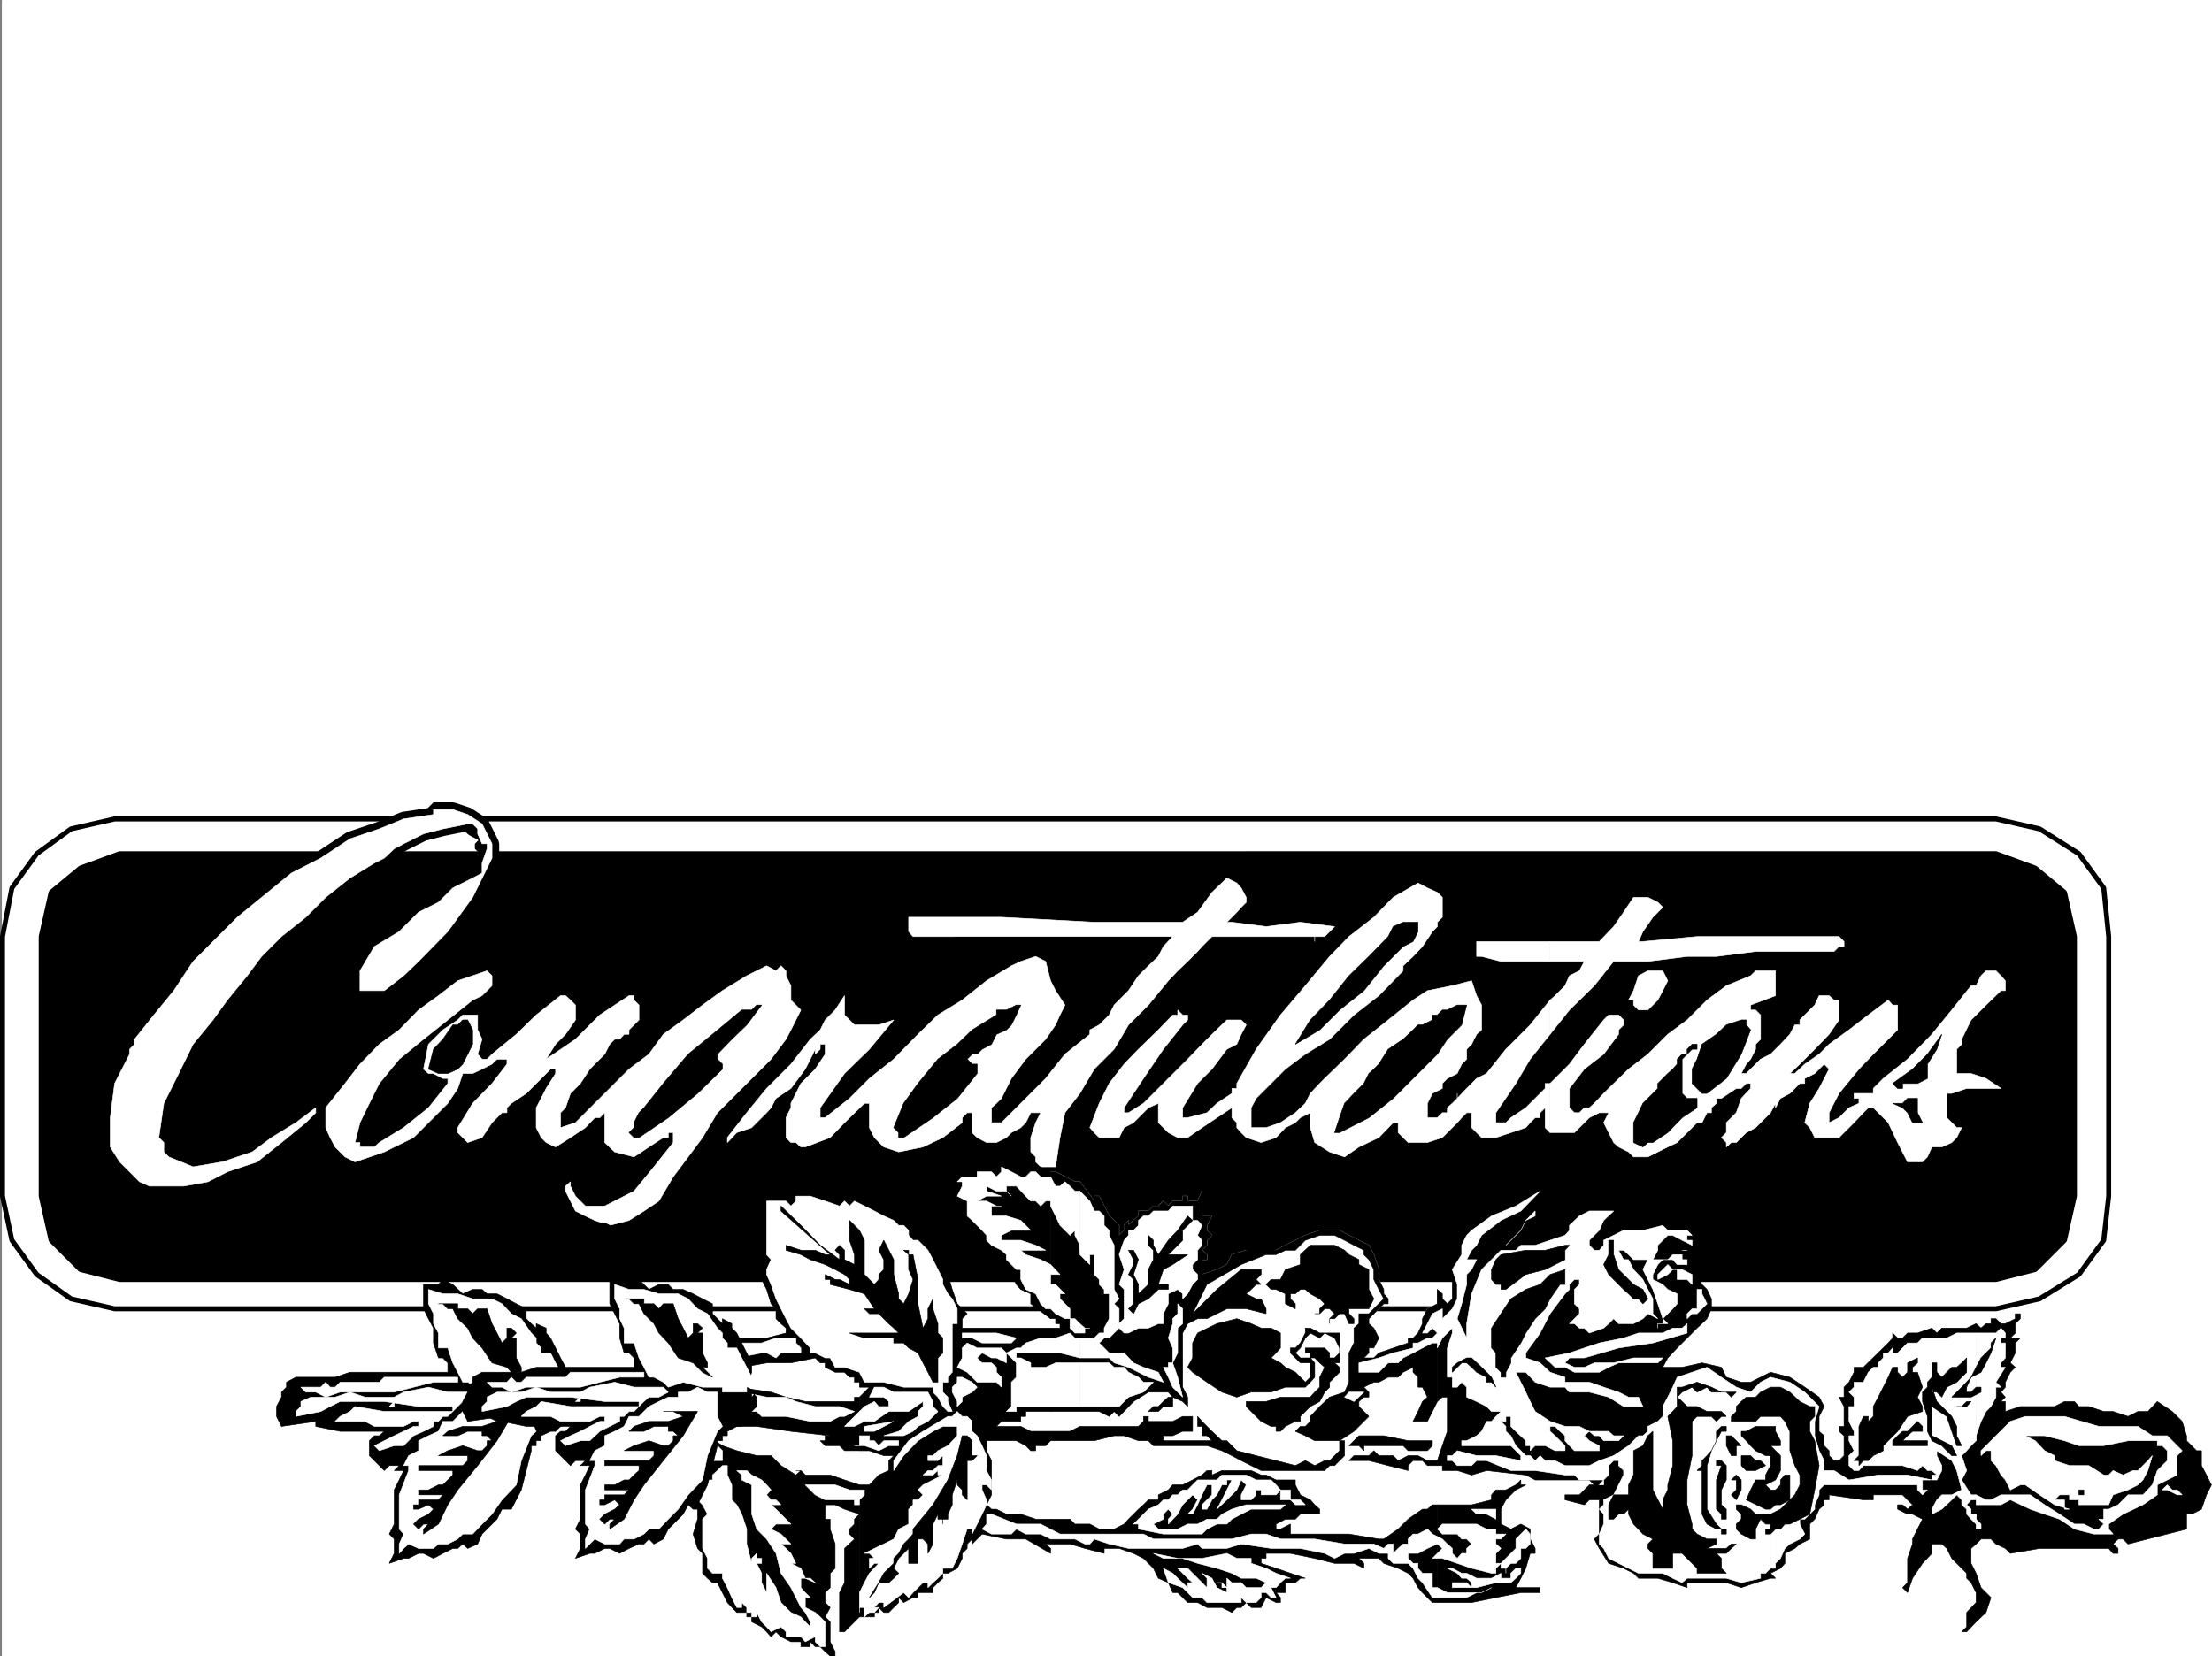
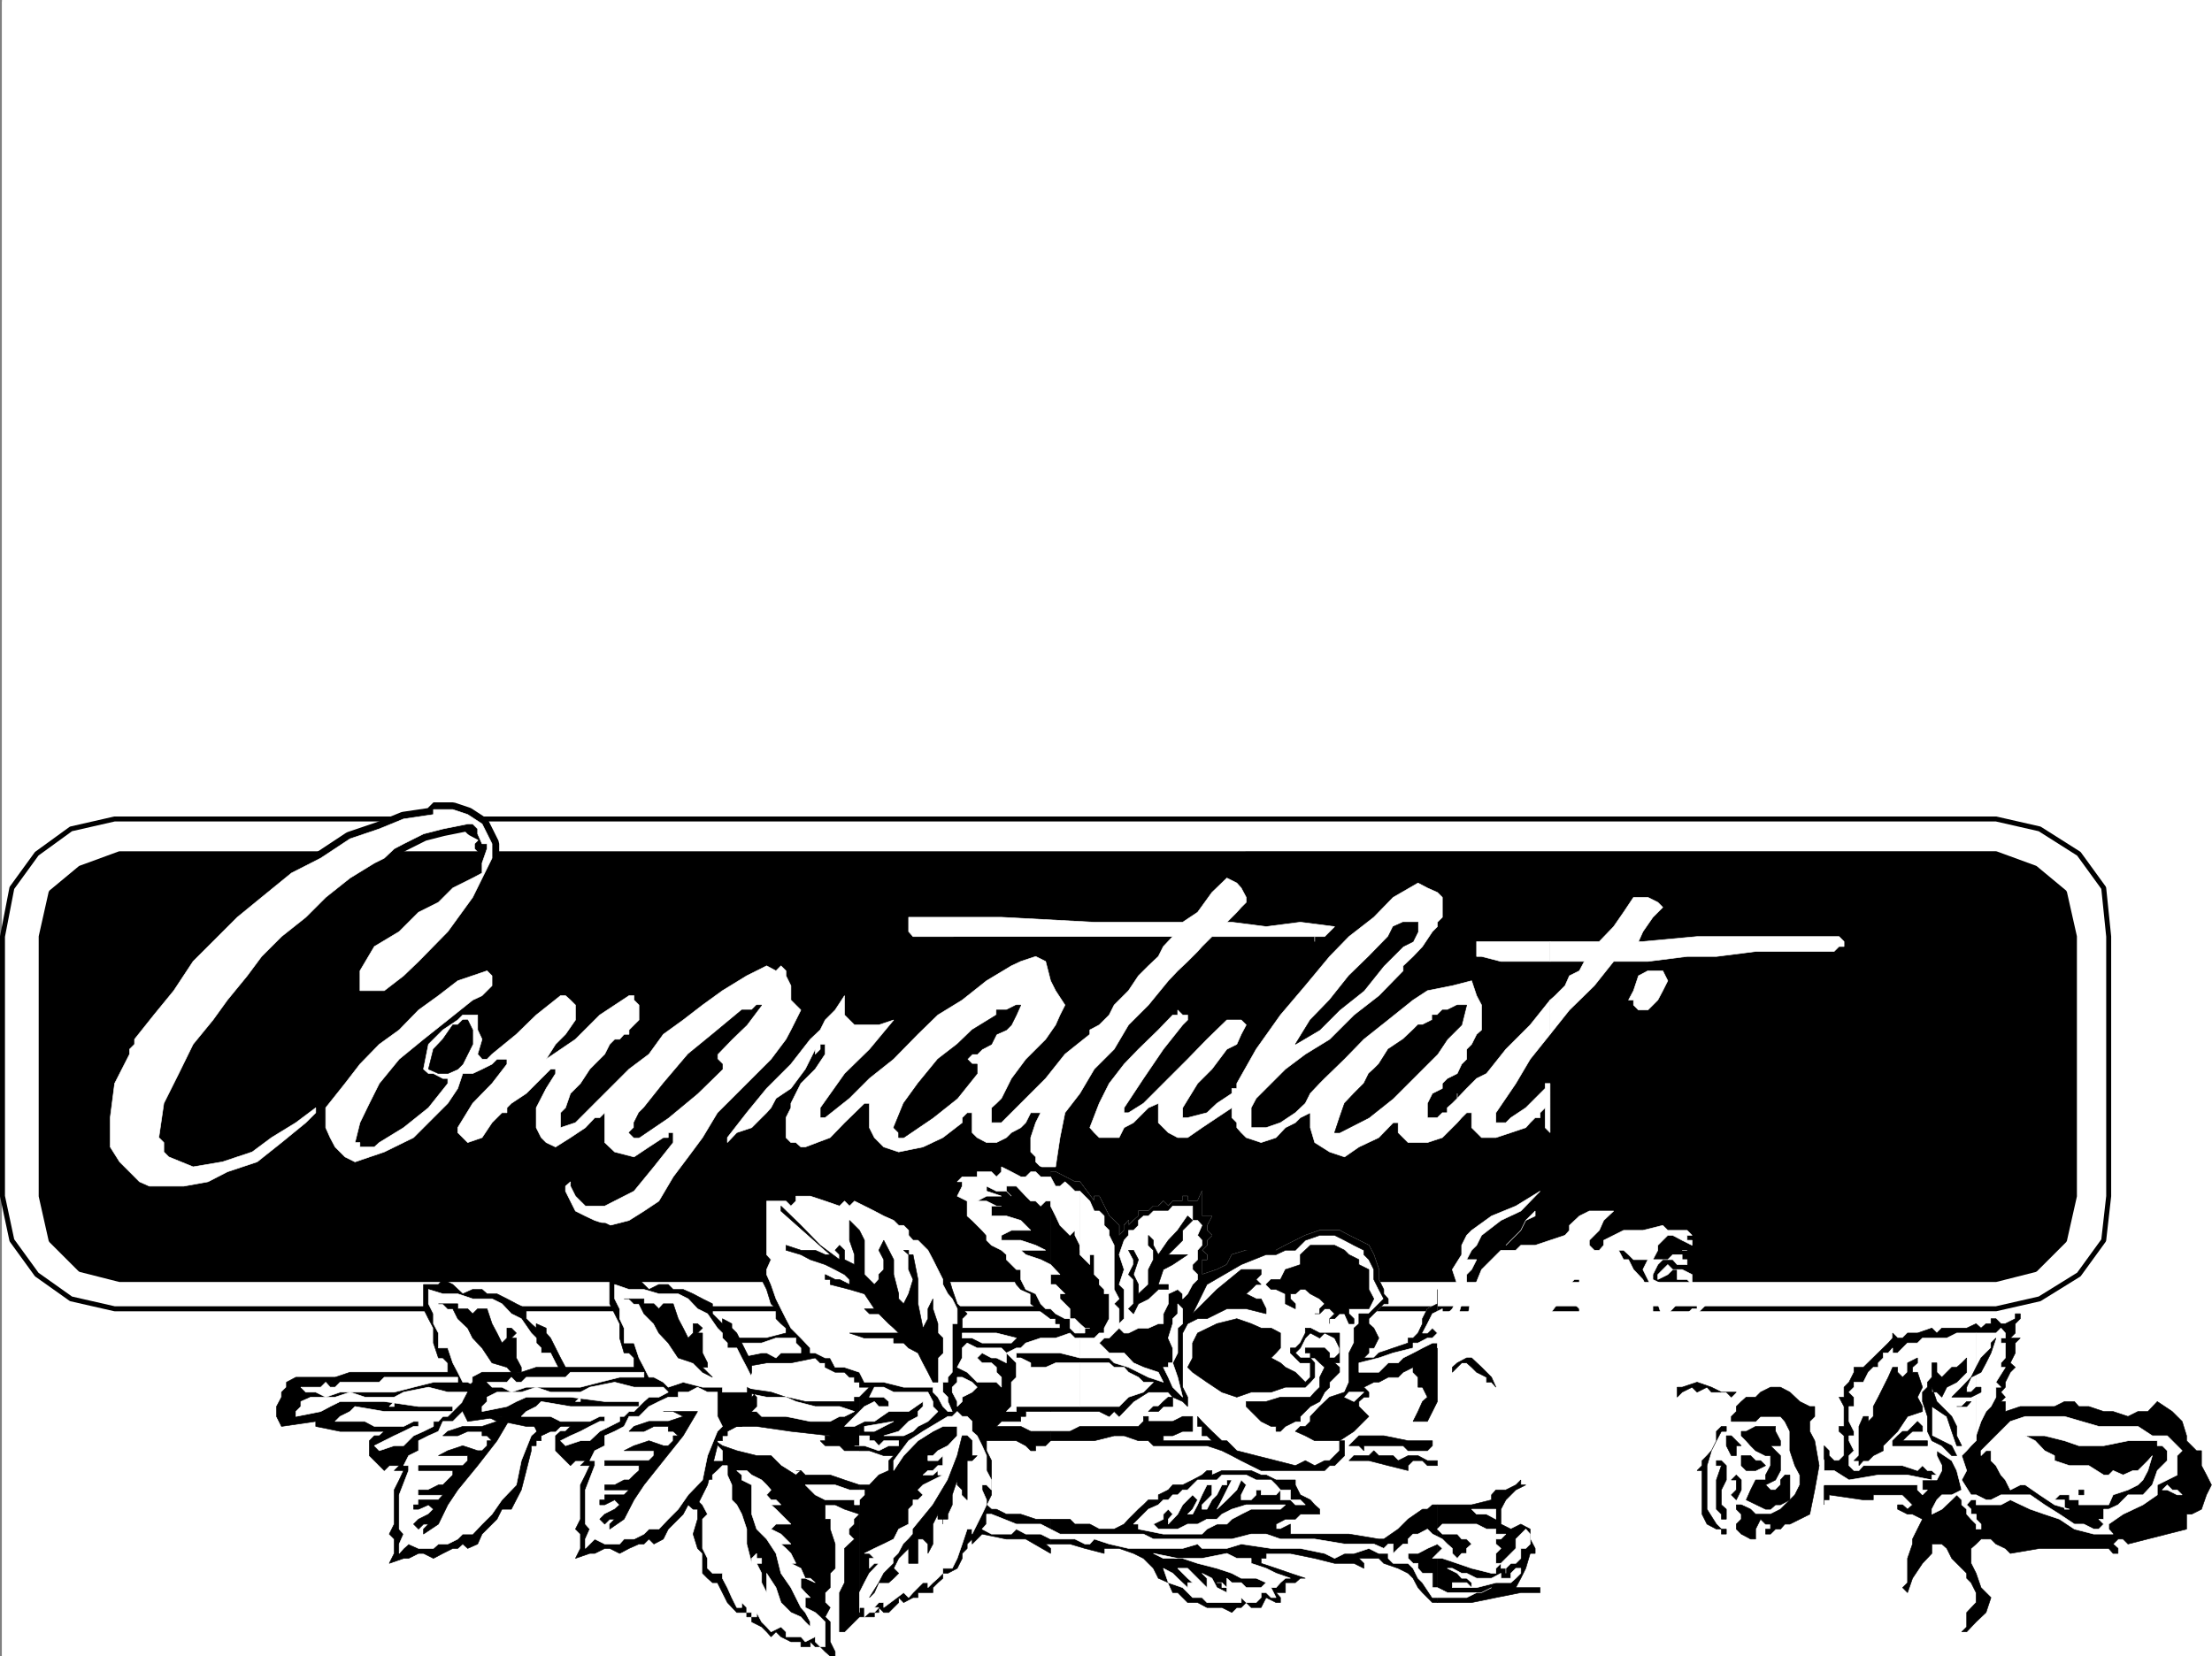
<svg xmlns="http://www.w3.org/2000/svg" width="2999.636" height="2246.668">
  <rect width="100%" height="100%" fill="#808080" stroke="none" />
  <defs>
    <clipPath id="a">
      <path d="M0 0h2997v2244.137H0Zm0 0" />
    </clipPath>
  </defs>
  <path fill="#fff" d="M2.62 2246.297h2997.016V0H2.62Zm0 0" />
  <g clip-path="url(#a)" transform="translate(2.62 2.16)">
    <path fill="#fff" fill-rule="evenodd" stroke="#fff" stroke-linecap="square" stroke-linejoin="bevel" stroke-miterlimit="10" stroke-width=".743" d="M.742 2244.137h2995.531V-2.16H.743Zm0 0" />
  </g>
  <path fill="#fff" fill-rule="evenodd" stroke="#fff" stroke-linecap="square" stroke-linejoin="bevel" stroke-miterlimit="10" stroke-width=".743" d="m2706.66 1775.18 59.195-13.489 53.219-32.964 33.703-46.45 6.761-59.902V1270.32l-6.761-65.922-33.704-46.414-53.218-33.703-59.195-13.488H155.464l-59.2 13.488-46.448 33.703-33.707 46.414-12.746 65.922v352.055l12.746 59.902 33.707 46.45 46.449 32.964 59.2 13.489zm0 0" />
  <path fill="none" stroke="#000" stroke-linecap="square" stroke-linejoin="bevel" stroke-miterlimit="10" stroke-width="6.725" d="m2706.66 1775.18 59.195-13.489 53.219-32.964 33.703-46.45 6.761-59.902V1270.32l-6.761-65.922-33.704-46.414-53.218-33.703-59.195-13.488H155.464l-59.2 13.488-46.448 33.703-33.707 46.414-12.746 65.922v352.055l12.746 59.902 33.707 46.45 46.449 32.964 59.2 13.489zm0 0" />
  <path fill-rule="evenodd" stroke="#000" stroke-linecap="square" stroke-linejoin="bevel" stroke-miterlimit="10" stroke-width=".743" d="m2706.66 1735.453 53.214-13.488 39.727-39.688 13.488-59.902V1270.32l-13.488-59.902-39.727-32.961-53.214-19.473H162.226l-53.215 19.473-39.727 32.961-13.449 59.902v352.055l13.45 59.902 39.726 39.688 53.215 13.488zm0 0" />
  <path fill="none" stroke="#000" stroke-linecap="square" stroke-linejoin="bevel" stroke-miterlimit="10" stroke-width="6.725" d="m2706.66 1735.453 53.214-13.488 39.727-39.688 13.488-59.902V1270.32l-13.488-59.902-39.727-32.961-53.214-19.473H162.226l-53.215 19.473-39.727 32.961-13.449 59.902v352.055l13.45 59.902 39.726 39.688 53.215 13.488zm0 0" />
  <path fill-rule="evenodd" stroke="#000" stroke-linecap="square" stroke-linejoin="bevel" stroke-miterlimit="10" stroke-width=".743" d="M175.714 1429.848v-6.727l6.727-6.723v-6.765l26.238-32.961 26.977-32.961 26.199-39.688 26.976-26.937 32.961-32.961 32.961-26.98 40.469-32.961 39.727-20.215 39.687-26.238 39.727-13.45 32.96-13.488 40.47-5.984v-6.762h26.234l20.215 6.762 19.472 12.707 6.766 13.492 6.722 13.488v19.473l-26.234 53.176-33.707 46.449-39.684 40.43-20.253 19.472-26.239 20.215h-32.96v-26.942l19.511-32.96 33.703-20.215 26.238-26.235 26.938-13.488 19.512-19.473 26.941-13.453 12.746-6.761v-13.493l6.766-19.468h-6.766v-6.727h6.766v-6.765l-6.766-6.723-12.746-6.727-6.726-6.765-33.704 6.765-26.238 6.727-26.976 13.488-12.747 6.727-13.492 12.746-13.449 6.722-33 20.254-32.96 26.2-26.981 26.98-32.961 26.195-26.98 26.98-19.47 26.196-26.98 32.961-19.473 26.98-26.976 32.961-19.473 39.688-20.215 40.426-6.765 46.453 6.765 6.726v12.747l6.727 6.761 32.96 13.453 39.723-6.726 40.47-13.488 26.198-19.473 32.961-20.215 26.977-20.215v6.727l-13.488 13.488-32.961 26.941-32.961 26.235-40.469 13.488-26.195 13.492-33 5.98h-46.453l-13.489-5.98-6.726-6.765-20.215-20.215-12.746-20.215v-39.727l5.984-46.41zm0 0" />
  <path fill="none" stroke="#000" stroke-linecap="square" stroke-linejoin="bevel" stroke-miterlimit="10" stroke-width="19.472" d="M175.714 1429.848v-6.727l6.727-6.723v-6.765l26.238-32.961 26.977-32.961 26.199-39.688 26.976-26.937 32.961-32.961 32.961-26.98 40.469-32.961 39.727-20.215 39.687-26.238 39.727-13.45 32.96-13.488 40.47-5.984v-6.762h26.234l20.215 6.762 19.472 12.707 6.766 13.492 6.722 13.488v19.473l-26.234 53.176-33.707 46.449-39.684 40.43-20.253 19.472-26.239 20.215h-32.96v-26.942l19.511-32.96 33.703-20.215 26.238-26.235 26.938-13.488 19.512-19.473 26.941-13.453 12.746-6.761v-13.493l6.766-19.468h-6.766v-6.727h6.766v-6.765l-6.766-6.723-12.746-6.727-6.726-6.765-33.704 6.765-26.238 6.727-26.976 13.488-12.747 6.727-13.492 12.746-13.449 6.722-33 20.254-32.96 26.2-26.981 26.98-32.961 26.195-26.98 26.98-19.47 26.196-26.98 32.961-19.473 26.98-26.976 32.961-19.473 39.688-20.215 40.426-6.765 46.453 6.765 6.726v12.747l6.727 6.761 32.96 13.453 39.723-6.726 40.47-13.488 26.198-19.473 32.961-20.215 26.977-20.215v6.727l-13.488 13.488-32.961 26.941-32.961 26.235-40.469 13.488-26.195 13.492-33 5.98h-46.453l-13.489-5.98-6.726-6.765-20.215-20.215-12.746-20.215v-39.727l5.984-46.41zm0 0" />
  <path fill="#fff" fill-rule="evenodd" stroke="#fff" stroke-linecap="square" stroke-linejoin="bevel" stroke-miterlimit="10" stroke-width=".743" d="M647.73 1131.008v-6.727l-6.762-6.765h-6.726l-33.704 6.765-26.238 6.727-26.976 13.488-12.747 6.727-13.492 12.746-13.449 6.722-33 20.254-32.96 26.2-26.981 26.98-32.961 26.195-26.98 26.98-19.47 26.196-26.98 32.961-19.473 26.98-26.976 32.961-19.473 39.688-20.215 40.426-6.765 46.453 6.765 6.726v12.746l6.727 6.762 32.96 13.453 39.723-6.726 40.47-13.488 26.198-19.473 32.961-20.215 26.977-20.215v6.727l-13.488 13.488-32.961 26.941-32.961 26.235-40.469 13.488-26.195 13.492-33 5.98h-46.453l-13.489-5.98-6.726-6.765-20.215-20.215-12.746-20.215v-39.727l5.984-46.41 20.25-39.726v-6.727l6.727-6.723v-6.765l26.238-32.961 26.977-32.961 26.199-39.688 26.976-26.937 32.961-32.961 32.961-26.98 40.469-32.961 39.727-20.215 39.687-26.238 39.727-13.45 32.96-13.488 40.47-5.984v-6.762h26.234l20.214 6.762 19.473 12.707 6.766 13.492 6.722 13.488v19.473l-26.234 53.176-33.707 46.449-39.684 40.43-20.253 19.472-26.239 20.215h-32.96v-26.942l19.511-32.96 33.703-20.215 26.238-26.235 26.938-13.488 19.512-19.473 26.941-13.453 12.746-6.761v-13.493l6.766-19.468v-6.727h-6.766zm-206.055 378.254v-6.727l26.234-32.96 20.215-26.239 26.239-26.938 26.976-19.472 26.238-26.98 26.938-19.47 26.238-20.214 39.727-13.492 6.722 6.726v13.488l-13.488 13.493-12.746 5.98-33.707 26.98-32.96 26.196-32.962 26.98-26.976 32.961-13.493 26.938-12.746 26.238-6.722 26.941h6.722v6.02h19.512l6.727-6.02 32.96-20.214 33.704-26.942 26.234-32.96v-6.766h-6.723l-12.746-6.723h-6.765l-6.727-5.984 6.727-33.704 19.511-19.472 20.215-13.488 6.762-6.766h20.215v20.254l5.984 12.707-5.984 20.215 5.984 6.765h6.766l6.722-6.765 32.961-26.942 26.98-26.234 32.962-26.195h6.765l6.723 5.98 6.766 6.766v20.214l-13.489 19.47-13.492 13.491-12.746 20.215 39.727-26.98 32.96-32.961 39.688-26.195h6.762v5.98l6.726 6.766v20.214l-6.726 6.723-6.762 6.766v5.98h-6.726l-5.98 6.727h-6.767l-6.726 6.765-6.762 13.45-13.492 13.488-6.723 6.766-12.746 19.472-13.492 13.488-6.723 19.473-6.765 6.727v20.215l20.254-6.727 13.488-13.488 12.707-12.75 20.254-20.211 26.2-26.2 26.976-20.253 19.511-26.942 26.942-19.469 26.234-20.214 26.98-19.512 32.962-20.215 13.488-6.727 13.492-6.761 12.746 6.761 6.723-6.761 6.766 6.761v6.727l6.726 13.488v19.473l13.488 13.488-6.726 13.492-6.762 13.489-6.727 12.707-20.254 26.98-46.449 46.45-26.238 26.199-20.215 33.703-19.472 26.234-20.25 26.942-19.473 32.96-20.215 13.489-20.254 12.707-26.2 6.765-20.253-6.765-12.707-5.98-13.488-6.727-6.766-13.488-6.723-13.489v-6.726l6.723-5.98v5.98l6.766 13.488 6.726 6.727 6.762 6.726h26.2l39.722-20.215 26.98-32.96 26.2-32.962v-13.453h-6.727v6.727h-6.727l-19.511 12.746-20.215 13.488-26.235-6.762-13.488-12.746v-40.43l-6.726 6.723h-6.766l-12.707 13.493-20.254 13.488-20.215 12.746-12.746-6.02-6.723-6.726-6.765-13.488v-26.942l13.488-26.234 12.746-20.215v-5.984h-6.762l-32.96 32.96-20.215 13.45-5.985 6.023v6.727h-6.765l-13.489 13.488-13.488 20.215-19.473 6.726-6.726-6.726-6.762-6.727v-6.761l20.215-32.965 26.234-26.938 20.254-26.238v-6.723h-13.488l-6.766 6.723-13.488 6.766-12.746 5.984h-13.453l-6.762 20.215-13.492 20.21-19.469 19.473-26.98 26.98-39.727 19.473-39.683 13.489-13.493-6.727-13.488-13.488-6.726-12.746-6.02-13.488zm0 0" />
  <path fill-rule="evenodd" stroke="#000" stroke-linecap="square" stroke-linejoin="bevel" stroke-miterlimit="10" stroke-width=".743" d="m634.241 1383.438 6.727 13.488v19.472l-6.726 13.45-6.727 13.488-6.762 6.766-13.492 5.984h-12.746l-13.488-5.984 6.765-26.98 12.746-13.49 13.489-19.472h6.726l6.762-6.723zm232.254 125.824 6.766-6.727 26.234-32.96 33.704-39.727 32.964-26.942 39.723-32.96h13.492l6.723-6.723h6.726l-20.214 26.937-20.215 19.473-19.512 20.215v6.765l6.766 6.723v6.766l-33.703 32.96-39.727 32.922-39.727 26.98h-6.726l-6.762-6.726 6.762-6.761v-6.727zm0 0" />
  <path fill="#fff" fill-rule="evenodd" stroke="#fff" stroke-linecap="square" stroke-linejoin="bevel" stroke-miterlimit="10" stroke-width=".743" d="m1098.788 1409.633 13.489-12.707 6.726-13.488 13.488-13.493 12.75-19.468v26.195l13.489 13.488h32.96l20.216-6.722-32.961 39.683-33.704 32.965-32.964 46.45v13.448h6.726l32.961-26.195 26.98-26.98 32.962-26.196 32.96-33.707 26.981-26.234 32.96-20.215 33-26.195 33.704-20.254 12.746-5.985 20.215-6.722 13.492 6.722 6.723 26.239 6.765 13.449 12.746 19.512-6.765 13.449-5.98 13.488-13.489 19.473-26.98 26.98-19.473 26.196-13.488 26.98-6.766 6.723-6.726 6.023v20.215h13.492l26.234-26.238 33.707-33.703 26.235-32.961 33.703-26.942v-5.98l12.746-6.766 13.492-13.488 6.723-13.45 19.472-19.511 13.489-20.215 13.492-13.488 13.488-12.707 6.766-13.492 12.707-13.489H1238.14l-5.98-6.726v-19.469h125.863l125.863 6.723h119.879l20.254-13.489 19.473-26.941 20.214-19.473 13.489 6.727 5.984 6.726 6.762 12.747v6.726l-6.762 6.762-5.984 6.726-6.727 6.766-6.762 6.723h6.762l46.453 5.984 46.45-5.984 46.452 5.984-6.765 6.762-6.727 6.726h-13.488v6.766-6.766h-139.352l-13.488 13.489-5.984 6.726-13.488 13.488-13.493 12.747-12.746 13.492-26.976 32.96-26.98 26.938-19.473 32.961-26.977 26.98-19.473 32.962-20.214 26.199-6.766 33.703-5.98 39.687h-20.254l-6.727-6.726v-6.727l-6.723-6.761v-19.473l6.723-20.215 6.727-13.488h-13.45l-6.765 13.488-6.727 6.727-12.746 6.761-6.766 6.727-13.488 6.726h-13.45l-12.745-6.726-6.766-6.727v-26.976h-6.726l-6.762 6.722v6.766l-26.2 20.215-26.976 12.746-32.96 6.727-20.255-6.727-12.71-12.746-6.762-13.488v-32.965h-6.727l-26.976 26.238-19.473 20.215-33.746 12.746h-5.98l-6.727-6.02h-6.762l-6.726-6.726v-26.98l6.726-13.45v-6.023l13.488-26.938 19.473-19.472 13.488-20.254v-13.45h-6.726v6.723l-6.762 6.727v-6.727l-13.492 26.98-19.469 26.2-20.215 13.488-6.765 12.746-5.98 6.727-6.767 6.722-13.449 13.493-20.254 6.761-12.746 13.453v-6.726l26.235-33.703 26.98-32.961 32.961-32.965zm0 0" />
  <path fill-rule="evenodd" stroke="#000" stroke-linecap="square" stroke-linejoin="bevel" stroke-miterlimit="10" stroke-width=".743" d="m1271.847 1436.613 26.234-20.215 20.215-19.472 32.961-20.254v-6.727h13.488l13.493-6.722h6.02l-6.02 13.449-6.727 13.488-6.766 6.766-13.488 5.98-6.726 13.492-12.746 6.723-6.723 6.727h-6.766l-6.726 6.765 6.726 6.723h6.766v12.75l-26.98 33.703-32.962 26.195-39.726 26.98h-6.723v-6.726l-6.765-6.761 13.488-32.965 19.473-26.938zm0 0" />
-   <path fill="#fff" fill-rule="evenodd" stroke="#fff" stroke-linecap="square" stroke-linejoin="bevel" stroke-miterlimit="10" stroke-width=".743" d="m2148.468 1522.75-13.488 13.488h-32.965v-66.664l26.238-26.238 20.215-26.938 26.234-32.96 6.766-6.766h13.45l6.765 6.766v6.722l-6.766 6.766v5.98l-20.215 26.942-26.234 20.254-20.215 26.199v26.234l6.727 6.727h6.761l6.727-6.727h6.766l6.722-6.023 12.746-13.45 6.766-6.761 26.941-26.2 26.235-20.253 26.98-26.942 26.235-19.469 26.941-26.98 26.234-19.473 32.961-13.488 6.766-6.727h26.98v33.708l-33.746 12.746v6.722h6.766l6.727 6.727v32.96l-6.727 6.766v6.723l-6.766 13.492-5.98 6.723-6.727 12.75h6.727l12.746-12.75 6.727-6.723 13.488-6.765 13.488-13.45 12.746-13.492 6.727-12.746h6.765v-6.722l6.723-6.766 13.492-13.45 5.98-12.745h13.489l6.766 5.98h6.726v26.98l-13.492 19.47-19.469 20.214-20.215 20.215-13.492 12.75h6.727l13.488-12.75 19.473-13.488 13.488-13.45 26.98-19.472 26.235-20.254 26.98-20.215 5.985 6.766h6.761v33.703l-12.746 12.707-20.254 20.215-19.472 20.254-26.977 32.96-13.492 26.2v13.488l13.492-6.766 13.488-13.449 13.489-6.023v-6.723h-6.723v-6.727h26.195v-6.761l6.766-6.727 6.723-6.765 32.96-26.196 33.005-33.707 26.937-32.96 26.238-32.962h6.762l6.727-13.488 6.765-6.727h13.45l6.765 6.727 5.98 6.766v13.449h-5.98l-20.215 19.512-20.254 20.214-12.746 26.196v6.765l-6.726 6.723v32.965h19.472l20.254 6.723 20.215 13.492h-46.453l-20.254 6.761h-6.723v32.922l13.489 13.493h6.726l-6.726 13.488-6.766 6.726-13.45 6.02h-13.487l-6.024 13.488-6.726 6.727h-20.254l-13.45-26.235-12.746-26.941-20.254-20.215h-6.726l-6.762 6.727-12.707 13.488-20.254 20.215h-32.96l-6.727-13.488-6.766-6.727 6.766-26.238 12.707-20.211 13.488-26.2-6.723-6.765v6.766-6.766l-6.765 6.766-5.98 5.984-13.493 6.723v6.765h-6.723l-6.765 6.727-6.727 6.761-12.746 6.727-6.723 12.746v-6.023l-6.765 12.75-6.727 6.722-6.761 6.766-6.727 6.727-12.746 6.761-6.727 6.727-6.765 6.726h-6.723l-6.766 6.02v-6.02l-6.726-6.726 6.726-6.727v-13.488l13.489-13.488 6.765-19.473 12.707-13.488v-6.727h-5.98l-6.727 6.727h-6.765l-20.215 13.488h-6.762v6.723l-6.726 6.023v6.727h-6.02l-6.727 13.488h-6.726l-13.488 13.488-13.489 13.453-12.746 6.02-13.492 6.726-13.488 6.762h-19.473l-6.762-6.762-13.492-6.726-6.722-6.02-6.727-13.453-6.766-13.488 6.766-13.488h-12.746l-13.488 6.722zm0 0" />
  <path fill="#fff" fill-rule="evenodd" stroke="#fff" stroke-linecap="square" stroke-linejoin="bevel" stroke-miterlimit="10" stroke-width=".743" d="M2221.898 1277.086h6.02l73.429-6.766h192.531l6.762 6.766v6.723h-6.762l-6.726 6.726H2380.76l-53.215 6.766h-39.687l-53.215 6.722h-46.45l-26.238 32.961-33.703 32.961-26.238 32.961v-46.449l6.766-5.98 6.726-6.766 6.762-6.727 5.984-13.488 13.488-6.726 6.727-12.747h-46.453v-26.937h66.707l19.473-20.254 13.488-19.473 13.488-20.214h19.473l13.488 6.726 6.727 6.762-13.45 13.492-13.492 19.469zm0 0" />
  <path fill="#fff" fill-rule="evenodd" stroke="#fff" stroke-linecap="square" stroke-linejoin="bevel" stroke-miterlimit="10" stroke-width=".743" d="m2102.015 1536.238-6.723-6.761v-26.942l-6.765 6.727v6.722h-6.727l-6.762 6.766-5.984 6.727-20.215 6.761-20.254 6.727h-19.468l-6.727-6.727-6.766-6.761v-20.215h-6.722l-6.766 6.722-5.98 6.766-20.215 20.215-20.254 6.726h-26.2l-6.761-6.726-6.727-6.727v-13.488h-6.765l-19.473 20.215-26.976 12.746-19.473 13.488-20.254-6.762-20.215-12.746-5.98-20.214v-20.215l-13.493 6.722-6.761 6.766-13.492 6.727-12.707 13.488-20.254 6.726-20.215-6.726-6.762-6.727-5.984-6.761v-6.727l-6.727-6.766v-13.449l-20.25 13.45-20.215 13.492-19.472 13.488h-13.493l-12.746-6.727-13.488-13.488v-26.238l-13.488 6.023-20.215 20.215-12.746 6.727-6.727 13.488h-26.98l-6.762-6.727-5.984-6.761 12.746-32.965 13.492-26.938 20.215-26.238 19.469-20.215 26.98-26.195 19.473-20.254h6.761v-6.727l6.727 6.727h6.766v6.766l-6.766 6.722-26.195 32.961-26.98 39.688-26.235 39.726v6.727h5.98l20.254-12.75 13.488-13.45 20.215-20.253 26.239-26.196 26.195-26.98 26.98-26.195h19.473l6.762 6.722-6.762 12.746-5.984 13.492-13.489 6.723-20.214 26.98-19.473 19.473-20.254 32.961v13.45h6.766l26.195-6.723 13.492-12.75 20.25-13.45v-6.761h6.727v-6.727l26.238-46.453 32.96-46.45 33.704-39.687 32.96-39.683 26.235-26.98 33.707-26.196 26.235-26.98 33.703-19.473 12.75 6.726 13.488 6.02 6.766 6.727v26.98l-6.766 6.723v5.984l-6.726 6.762-13.489 20.215-12.746 13.492-13.488 12.707v6.762l-32.965 33.707-33.703 26.195-33 32.96-32.961 20.216-26.98 20.254-26.196 26.199-13.488 13.488-6.766 12.746v26.942h20.254l19.473-6.727 20.215-13.488 13.488-12.75 6.766-13.45 12.746-13.488 6.722-6.765 26.98-26.196 26.235-26.98 32.965-26.195 33.703-26.981 19.473-12.746 33.742-6.727 26.195-6.722 6.766 20.215 6.727 12.746v33.703l-6.727 5.98-6.766 13.492-6.722 6.723h-6.766 6.766v13.492l-6.766 6.723-5.98 12.75-13.493 6.723-6.722 6.765v6.727l-13.492 6.762-6.762 13.449v19.472h13.488l6.766-6.722h6.722v-6.727l6.766-6.023 6.727-6.723v-6.727 6.727l12.746-13.488 13.488-13.492 13.488-6.723 26.2-32.965 32.96-32.96 26.977-33.704v46.45l-26.977 33.706-19.472 32.961-26.98 39.688v13.488h13.491l6.762-6.766 20.215-13.449 12.746-12.746 13.492-13.488v-6.727h6.723zm0 0" />
-   <path fill="#fff" fill-rule="evenodd" stroke="#fff" stroke-linecap="square" stroke-linejoin="bevel" stroke-miterlimit="10" stroke-width=".743" d="M2102.015 1304.023h-66.664l-26.235-6.722h-6.726v-20.215h99.625zm0 0" />
+   <path fill="#fff" fill-rule="evenodd" stroke="#fff" stroke-linecap="square" stroke-linejoin="bevel" stroke-miterlimit="10" stroke-width=".743" d="M2102.015 1304.023h-66.664l-26.235-6.722h-6.726v-20.215h99.625m0 0" />
  <path fill-rule="evenodd" stroke="#000" stroke-linecap="square" stroke-linejoin="bevel" stroke-miterlimit="10" stroke-width=".743" d="m1756.609 1416.398 20.254-32.96 26.195-26.981 26.234-32.96 26.98-26.196 26.239-26.98 6.723-13.489 13.492-5.984h20.21v12.746l-6.722 13.492-13.488 6.723-26.238 26.199-26.942 33.703-33 26.234-26.937 26.98zm79.449 66.665 6.727-6.762 6.761-6.727 6.727-13.488 6.726-5.984 6.762-6.766 12.75-20.215 20.215-13.488 13.488-12.707 6.723-6.766h6.023l13.489-6.723v-6.765h6.726l6.766-6.727h6.722l13.493-6.722h12.746l-6.766 26.937-19.473 19.473-13.488 20.215-59.941 59.941-32.961 26.195-39.727 20.254h-6.723l6.723-20.254 6.766-19.472zm0 0" />
  <path fill="#fff" fill-rule="evenodd" stroke="#fff" stroke-linecap="square" stroke-linejoin="bevel" stroke-miterlimit="10" stroke-width=".743" d="M2234.644 1316.77h20.215l6.765 13.492-6.765 13.449-6.727 12.746-6.723 6.766-6.765 6.722h-12.746l-6.727-6.722v-6.766h-6.762l6.762-12.746 6.727-20.215zm0 0" />
  <path fill-rule="evenodd" stroke="#000" stroke-linecap="square" stroke-linejoin="bevel" stroke-miterlimit="10" stroke-width=".743" d="m2234.644 1489.79 6.766-6.728 6.722-6.761v-6.727l6.727-6.765 6.765-6.723 6.723-5.984 6.023-6.766v-6.723l6.723-6.765h6.766v-6.727l6.726-6.723h6.762v6.723h-6.762l-13.492 13.492v46.45l6.766 6.726h13.488v12.746l-20.254 13.45-19.469 20.253-20.215 13.453h-6.765l-6.727 6.02-12.746-6.02v-26.941l6.727-13.488 6.02-12.75zm0 0" />
  <path fill-rule="evenodd" stroke="#000" stroke-linecap="square" stroke-linejoin="bevel" stroke-miterlimit="10" stroke-width=".743" d="m2308.073 1416.398 19.473-13.492 13.488-12.746 20.254-6.723h6.727v6.723l5.98 6.766-12.707 32.922-20.254 32.96-26.234 20.255h-6.727l-6.726-6.762-6.762-6.727v-19.472l6.762-13.489zm325.196-13.492-6.766 20.215-12.746 20.215v19.473l-13.488 6.765h-20.215v6.727h-6.727l-6.761-6.727 26.976-19.472 20.215-20.254zm-46.492 86.884h13.492v19.472l6.762 13.488h-13.489l-6.765-13.488-6.723-6.727-13.488-6.023h13.488zm0 0" />
  <path fill="none" stroke="#000" stroke-linecap="square" stroke-linejoin="bevel" stroke-miterlimit="10" stroke-width="6.725" d="m780.359 1649.316 19.472 12.746h20.215l13.488 6.727h6.766l19.469-6.727 20.215-12.746" />
  <path fill="#fff" fill-rule="evenodd" stroke="#fff" stroke-linecap="square" stroke-linejoin="bevel" stroke-miterlimit="10" stroke-width=".743" d="M1424.687 1914.492v-113.117h12.746v-5.98h-5.98v-6.766h-6.766v-199.215h6.766l26.234 13.492h6.726l19.473 26.196v-6.727h6.762l6.726 13.453 6.766 13.488 6.723 5.98 6.765 6.767v13.488l6.727-6.762v-6.727l5.98-6.765v6.766l6.766-6.766 6.722-5.98v-6.727h13.493l6.761-6.762h6.727l6.766-6.726 6.722 6.726 5.985-6.726h13.488v-6.727h6.766v6.727h13.488l5.984-13.489v33.703h13.488l-6.765 12.747v6.726l6.765 6.762-6.765 6.726v6.766l-6.723 6.723 6.723 5.984v6.766h-6.723v20.21l20.215-6.761 13.488-6.727 6.762-13.488 19.473-5.984h40.468l12.707-6.723 13.493-6.766 13.488-6.726 19.512-6.762h26.937l12.746 6.762 13.493 6.726 13.488 6.766 6.726 12.707 6.762 20.215v13.488l6.727 13.488v5.985l6.023 6.765v6.723h-6.023l-6.727 6.766-6.762 6.726-6.726 6.723v6.766l6.726 5.98 6.762 13.492-6.762 13.488h-6.726v6.727l-6.727 6.723H1863l6.762-6.723 39.727-13.492v-6.723h6.726l6.723-6.765 6.023-12.708v-6.765l6.727-13.45 13.488-6.765v-19.473 152.063l-6.726 13.488-6.762 13.45h-19.473l6.723-13.45 6.023-13.488 6.727-5.984-6.727-13.489h-6.023v-13.488l-6.723-6.766v-6.726l-13.488 6.726-6.727 6.766h-13.488l-12.75 6.723H1863l-13.453 6.765 6.727 6.727v6.761h-6.727l-6.762 5.985v6.723l6.762 6.765 6.727 6.727-20.215 20.215-19.512 12.746h-33.703l-12.746-6.766-13.488-5.98zm0 0" />
  <path fill-rule="evenodd" stroke="#000" stroke-linecap="square" stroke-linejoin="bevel" stroke-miterlimit="10" stroke-width=".743" d="m1424.687 1788.629-26.938-20.215v-13.488l-13.492-5.985-6.02-6.722-6.726-13.492v-6.762l-6.766-6.727-6.722-13.488h-6.766v-5.984l-19.473-13.489-6.722-20.215-13.492-12.746-6.762-13.488-6.727-13.453-6.765-13.488h6.765l-12.746-5.98-6.726-6.766h-13.489v-6.727h46.45v-6.762h32.96l6.727-6.726h13.488l13.493 6.726 12.746-6.726 13.488 6.726h6.726l6.766 6.762h6.723zm-458.524 26.238h73.43l26.234-6.765v-6.727l-6.765-5.98-6.723-6.766v-13.45l-6.765-6.765-5.98-19.473-6.767-13.488-6.726-20.215h13.492l-6.766-13.488v-26.2l-6.726-20.253 6.726-19.469-6.726-20.215h19.473v-6.726h6.765l6.723 6.726h73.43l12.75 6.762 6.722-6.762h6.766v6.762h6.726v252.39h-6.726v-6.722h-6.766l-6.722-6.766h-12.75l-13.489-6.726v-5.98h-6.726l-6.762-6.766-32.961 6.765h-32.96l-33.708 5.98h-19.508l-6.726 6.727h-20.215l-26.238-6.726-20.25-5.98v-33.704l6.761-6.765 20.215 6.765zm199.293 152.801h-20.214l-6.766-6.766h-19.473l-6.726-6.722h6.726v-6.766h6.766l-53.215-5.98-46.453-6.727h-59.938l-6.726-6.766h-26.238l-20.25-6.722v-39.688h86.175l46.45 6.727 20.254 6.762 26.195 5.984h66.707v-5.984h6.726zm0 225.453-6.726 6.723-13.488 13.488h-6.766v-53.176l6.766-13.488v-46.45l13.488-12.706-6.766-6.766v-6.727l6.766-6.761v-6.727l6.726-6.726-20.214-6.762-12.75-5.984h-13.489v19.472h6.766v13.488l6.723 20.215v32.961l-6.723 6.727v19.472l-6.766 6.762v13.492l6.766 6.723-6.766 12.75 6.766 6.723v26.98l6.723 13.488v5.985h-6.723l-6.766-5.985-6.726-6.765h-6.762l-6.727-6.723v6.723h-12.746v-6.723h-13.488l-13.492-6.765-6.723-6.727-6.765 6.727-5.98-6.727-6.767-6.723-13.449-6.765v-6.723h-6.765v-6.023h-13.489l-12.746-13.45-6.726-13.492-6.766-13.488h-6.723l-6.726-5.98-6.766-6.766v-26.942l-6.722-6.761-6.024-19.473 6.024-20.215v-13.488h-6.024l-6.726-5.984v-6.723l6.726-13.492 6.024-13.489 6.722-12.746-19.472-6.726-20.25-6.727-6.727-20.254v-19.468l6.727-13.493 13.488 6.766 13.488 6.727 19.512 5.98 20.215 13.488 19.472 6.766 26.977 6.726h19.473l13.488 13.489 20.254 12.746 6.726-6.02h-6.726 6.726l5.98 6.02h33.747l19.473 6.726 20.214 6.727zm0 0" />
  <path fill-rule="evenodd" stroke="#000" stroke-linecap="square" stroke-linejoin="bevel" stroke-miterlimit="10" stroke-width=".743" d="m1165.456 1622.375 6.762 6.727h13.488l5.985 6.726v-6.726l13.488 6.726 6.727 6.762 6.765 6.726h6.723l6.766 5.98 5.98 13.493 13.492 6.762 6.723 6.726 6.765 13.489v5.984h6.727l13.488 26.977 5.98 20.214 6.766 19.473 6.727 6.766 6.762 6.726-6.762 6.723v12.746h119.879v113.117h-33.703v6.727h-6.727v6.722h-26.234l-6.766 6.766h33l13.492 6.727h26.938v12.746l-6.723 6.722h-13.492v6.766h-6.723l-6.765-6.766-12.746-6.722h-40.43v13.488l6.723 13.488v46.414l-6.723 13.489 6.723 5.984h6.726l13.488 6.762h19.512l20.215 6.726h20.215v33.703h-6.723l6.723 5.985v6.761l-33.703-19.468h-26.239l-32.96-6.766-6.723 6.766-6.766 6.722v-6.722l-6.726 6.722v5.985l-6.762 6.761v6.727l-6.727 13.488-12.746 6.727h-6.726v6.766l-6.762 5.98-6.727 6.727v6.761h-20.254v6.727h-6.726l-12.746 6.765-6.723-6.765v6.765l-6.765 6.723-6.727 6.727h-6.762l-6.726-6.727v6.727h-5.985v6.023h-20.25v-179.039h13.489l12.746-13.453 13.488-6.02v-13.453l6.727-6.761h-13.489l-19.472-6.727h-13.489v-72.648l13.489-13.489h-13.489zm259.231-32.961h6.766l26.234 13.492h6.726l19.473 26.196v-6.727h6.762l6.726 13.453 6.766 13.488 6.723 5.98 6.765 6.766v13.489l6.727-6.762v-6.727l5.98-6.765v6.765l6.766-6.765 6.722-5.98v-6.727h13.493l6.761-6.762h6.727l6.766-6.726 6.722 6.726 5.985-6.726h13.488v-6.727h6.766v6.727h13.488l5.984-13.489v33.703h13.488l-6.765 12.746v6.727l6.765 6.762-6.765 6.726v6.766l-6.723 6.723 6.723 5.984v6.766h-6.723v20.21l20.215-6.761 13.488-6.727 6.762-13.488 19.473-5.984 26.98-6.723 13.488 6.723 12.707-6.723 13.493-6.766 13.488-6.726 19.512-6.762h26.937l12.746 6.762 13.492 6.726 13.489 6.766 6.726 12.707 6.762 20.215v13.488l6.727 13.488v5.985l6.023 6.765v6.723h-6.023l-6.727 6.766-6.762 6.726-6.726 6.723v6.766l6.726 5.98 6.762 13.492-6.762 13.488h-6.726v6.727l-6.727 6.723H1863l6.762-6.723 39.727-13.492v-6.723h6.726l6.723-6.765 6.023-12.708v-6.765l6.727-13.45 13.488-6.765v-19.473 152.063l-6.726 13.488-6.762 13.45h-19.473l6.723-13.45 6.023-13.488 6.727-5.985-6.727-13.488h-6.023v-13.488l-6.723-6.766v-6.726l-13.488 6.726-6.727 6.766h-13.488l-12.75 6.723H1863l-13.453 6.765 6.727 6.727v6.761h-6.727l-6.762 5.985v6.723l6.762 6.765 6.727 6.727-20.215 20.215-19.512 12.746h-33.703l-12.746-6.766-13.488-5.98 6.761-6.727h6.727l6.766-6.766v-6.722l12.746-13.492 13.449-12.708 20.254-6.761 5.98-13.492v-39.684l6.766-13.492v-20.215l6.726-5.98v-13.489h13.489l6.726-6.726 6.762-6.766 6.727-6.723-6.727-12.75-6.762-13.488v-13.488l-6.726-13.45-6.727-6.765v-5.984l-13.488-6.723-12.746-6.766-13.489-6.726h-20.214l-19.512 6.726-13.488 13.489h-13.493l-12.707 5.984h-13.488l-33.742 13.488-46.453 26.98-19.473 39.688 32.965-32.965 32.961-26.976h26.977v6.762l-6.723 6.726 6.723 6.766h-6.723l-6.766 6.722-6.726 5.985 13.492 6.765h6.723l6.765 13.489v6.726l-26.98-6.726h-26.235l-26.98 13.449h-12.707l-13.488 6.766-6.766 12.707v73.43l6.766 13.488v12.707l-6.766-6.723-13.488-5.984-5.985-6.762h-26.976l-20.215 12.746-19.473 20.215-6.765-6.727-6.723 6.727-13.492-6.727h-65.961v-113.117h12.746v-5.98h-5.98v-6.766h-6.766zm0 0" />
  <path fill-rule="evenodd" stroke="#000" stroke-linecap="square" stroke-linejoin="bevel" stroke-miterlimit="10" stroke-width=".743" d="M1424.687 1941.434h26.238l13.488-6.727h79.41l6.766-6.766v-6.722h6.727v6.722h32.96l13.489-6.722h13.488v20.215h-13.488l-13.488 5.98h-12.707v6.766h65.921l-6.765-6.766h-6.723v-12.707h-5.984v-13.488l5.984 6.722 6.723 6.766 6.765 6.727 13.489 12.746h6.726l6.762 6.722 6.727 6.766 26.238 6.726 26.976 6.762 26.2 6.727 13.488-6.727 12.746 6.727 13.488-6.727h6.727l13.488-13.488v-13.488h6.766v20.214l-6.766 6.762-6.723 6.727h-6.765l-6.727 6.726h-86.175l-26.977-13.453-12.71-6.762-13.49-6.726-20.253-6.766h-72.649l-6.761-6.722h-13.493l-19.468-6.766h-13.492l-26.977 6.766h-59.2zm0 119.097h26.238l6.762 6.727h20.215l12.746 6.762h20.215l13.492-6.762 5.98-6.727 6.766-6.726 6.722-6.762 6.766-5.984 6.727-6.723h13.488v-6.766l13.488-6.726 5.985-6.762h13.488l13.488-6.726 12.75-6.727 6.723-6.02h6.765v6.02l13.489-6.02h39.687l13.489 6.02h6.765l13.488 6.727h26.2v6.726l6.761 13.488 13.493 6.766 5.98 6.723 6.766 5.984v6.762h-26.239l-6.761 6.726h-13.493l-12.707 6.727v6.762h5.985l13.488-6.762v13.488h79.41l40.469 6.766h6.727l19.511-13.492 13.489-13.489 19.472-13.488h6.727l6.762-5.984h6.726v132.59h-6.726l-6.762-6.766-6.727-6.727-6.023-6.761-6.723-12.707-6.726-6.766-13.489-6.727-19.511-6.722-6.727-6.766h-26.977l6.762 6.766v6.722l-13.488-6.722h-26.235l-26.98-6.766-32.96-6.726h-32.962v6.726h-6.765v6.766l20.253 6.722 19.473 6.727 20.215 6.766h-6.727l-6.761 5.98h-13.493v13.488h-12.707l5.985 6.727v6.765h-5.985l-13.488-6.765-6.765 13.488h-13.489l-6.726-6.723-6.762 6.723h-5.984l-6.727 6.727-13.488-6.727h-20.254l-12.707-6.723h-13.488l-13.493-13.492h-6.761l-5.985-13.488-13.488-5.98-6.727-13.493-6.761-6.722-6.727-6.766-13.488-6.726-19.473-6.762h-20.254v6.761l-26.234-6.761-20.215-5.985h-26.238zm524.488-72.648h-13.488l-6.727-6.727h-12.746l-6.726 6.727v6.726l-26.977-6.726-26.238-6.727h-26.98l6.765-6.761h20.215l6.726-6.727 6.762 6.727h19.473l6.765 6.761 13.489-6.761h13.449l12.75 6.761h13.488zm524.488-26.981 6.723 6.766v6.726l6.766 6.762h6.726l6.762-6.762v-26.98l-6.762-5.98v-6.727h6.762v-26.98l-6.762-12.707h6.762v-13.489l6.727-6.765 6.765-13.489v-6.726h12.707l33.742-32.961 5.985-6.723v-6.765l6.761 6.765h6.727l6.723-6.765h13.492l19.512-6.727 6.722 6.727 6.766-6.727h33.703l12.746-5.98 6.727 5.98 6.765-5.98h6.723v-6.766h6.727l6.765 6.766h5.98l13.489-6.766v-6.723h6.766v6.723l-6.766 6.766v12.707l-6.723 6.765h13.489l-6.766 6.723v13.492l-6.723 13.488 6.723 5.98-6.723 6.727-6.765 13.489v6.765l-5.98 6.727 5.98 6.762-5.98 5.984h5.98v13.488l20.254-6.765h46.449l13.492-6.723h13.488l5.985 6.723h13.488l20.215 6.765h12.746l20.215 6.727 13.488-6.727h13.488l12.75-13.488 20.215 13.488 13.488 13.45 6.02 19.472v6.766l6.726 6.722 6.727 6.766h6.762v20.215l6.726 12.746 6.766 13.453-6.766 13.488-6.726 19.473-13.489 6.762h-6.726v20.215l-79.45 20.214-6.726-6.722h-6.762l-6.726 6.722 6.726 5.985v6.762h-6.726l-5.985-6.762h-93.683l-39.684 6.762-6.765-6.762-12.746-5.985-6.727-6.722h-13.488l-6.727 6.722-6.762 5.985v20.254l6.762 13.449 6.727 19.473 13.488 13.488-6.723 20.215-13.492 12.746-12.746 13.488h-6.762l6.762-6.723v-19.511l12.746-13.45v-13.492l-6.762-13.488-5.984-5.98v-6.766l-13.488-13.45-6.766-6.765-6.723-13.488-6.726-5.985h-13.488v12.746l-12.75 13.493-13.489 20.214-6.765 19.47-6.723-6.763 6.723-6.726v-32.961l6.765-19.473v-6.722l6.727-13.493 6.762-13.488-13.489-6.726h-6.765l-13.45-6.762v-5.984h6.727l6.723 5.984 6.765-5.984-13.488-13.489h-39.727v6.766h-13.488l-46.453-6.766v6.766h-6.723v6.723zm0 0" />
-   <path fill-rule="evenodd" stroke="#000" stroke-linecap="square" stroke-linejoin="bevel" stroke-miterlimit="10" stroke-width=".743" d="m2473.663 2041.059-6.765 5.984-5.98 13.488-6.727 6.727v20.254l-13.489 6.722-6.765 5.985-13.489 6.762v13.492l-5.984 6.722-13.488 6.727 6.765 6.766h-6.765l-20.215 5.98-19.473 6.727-20.254-6.727h-53.175v6.727l-19.512-6.727-20.215-5.98h-26.234l-6.727-6.766-13.488-6.727-20.215-6.722-12.746-20.254-6.766-12.707 6.766-6.766v-46.41h-13.488l-6.766 6.723-26.2-6.723v-6.766h19.473l6.727-6.726 6.766-6.762h6.722l-6.722-6.726H2081.8l-12.746-6.727-53.176-6.02-20.254 6.02-19.468-6.02h-20.215v-6.726h-6.766v-6.727l6.766-20.254 6.722-19.468v-46.414h-6.722l-6.766 5.984V1748.94l6.766 5.985v6.765l6.722 6.723 6.766-6.723v-26.238l-6.766-13.488 6.766-20.215 6.727-12.707 12.746-26.98 26.976-19.473 26.2-13.488 26.976-13.489 19.473-12.707 26.98-13.492v13.492l-6.726 5.98v6.727l-6.766 6.762-13.488 13.453v13.488l-6.727 5.98-6.762 6.767-5.984 13.488h12.746v-6.762h20.215l20.254-6.726 5.984-12.747 20.215-13.488h13.488l19.512-6.726 6.727 6.726h6.722l6.766 6.762v12.707h-6.766l-6.722 6.766h80.152l6.023-6.766 13.489 6.766h6.726l6.762 6.726 6.726 13.488v19.473l-6.726 13.488v13.489l6.726 13.492 6.727 6.722 6.02 12.75v13.489l-6.02 13.449-13.453 12.746-13.488 13.492-13.489 13.489-12.746 13.449-6.765 12.746h26.234l26.98-5.98 26.235 5.98 6.726 13.492 20.254 6.723h12.707l26.98-13.489 26.235 6.766 20.215 13.488 19.473 13.489 6.765 12.707-6.765 13.492v20.215l6.765 5.98zm0 0" />
  <path fill-rule="evenodd" stroke="#000" stroke-linecap="square" stroke-linejoin="bevel" stroke-miterlimit="10" stroke-width=".743" d="M1949.175 2041.059h46.45l26.98-6.723v-6.766l5.98-6.726h13.492l13.489-6.762 6.765-6.726v6.726h6.723l-13.488 6.762-6.727 6.726-6.762 6.766-6.726 12.707v20.215l13.488 6.762 13.492-6.762 12.707 6.762v13.492l6.762 12.707v6.762h-6.762l-5.984 20.214-6.723 13.493-6.765 12.707h32.96v6.761h-26.195l-33.746 6.727-32.96 6.765h-46.45zm0 0" />
  <path fill="#fff" fill-rule="evenodd" stroke="#fff" stroke-linecap="square" stroke-linejoin="bevel" stroke-miterlimit="10" stroke-width=".743" d="m2122.269 2000.629-40.469-6.02h-32.96l-32.962-13.453h-13.488l-6.766 6.727h-19.468l-6.727-6.727h-6.766v-6.762h6.766l6.727-6.726 26.234 6.726h26.195l33.746 6.762v-6.762l-6.765-6.726-6.727-6.766h-66.703v-6.722h6.766l13.488-6.766 6.726-5.98 6.762-13.493h6.727l5.98-6.722 6.766-6.727h-12.746l-6.727-6.765-13.488-6.723-13.488-5.984v-13.489l-6.766-6.765-5.98 6.765h-6.727v-13.488h-6.766v-39.687l6.766-20.254v-6.727l-6.766 6.727-6.722 6.765-6.766 13.489v-6.766h-6.726l-13.489 6.766-12.746 6.726-13.488 6.723-6.727 6.765h-13.488l-12.75 12.707h-26.976v-12.707l26.976-6.765 19.473-6.723 26.98-6.726v-6.766h6.723l12.75-6.723h6.762l6.726-6.765-6.726-6.727-6.762 6.727h-6.727l6.727-12.707 6.762-13.489 13.492-6.726v13.449l6.722-6.723 6.766-6.726 6.727-13.489v-19.472l-6.727-20.254 12.707-20.215v-12.707l6.766-13.492 6.722-6.762 26.98-19.473 32.962-13.488 32.96-20.215-26.195 26.977-26.98 12.707-26.235 20.254-6.726 13.492-6.766 6.723-6.722 12.75h13.488l-6.766 13.449-6.722 6.762v13.492l-6.766 26.195-5.98 20.215 12.746 26.238v-19.472l6.722-40.47 13.493-32.96 26.234-26.2h20.215l6.765-6.722h19.47l20.214-6.766 20.254-6.726v79.375l-20.254 26.98-13.488 26.196-19.473 26.98v6.723l19.473 6.765 13.488 12.707 20.254 6.766v13.488h-20.254l-20.215-6.765-12.746-13.489h-13.488l6.765 13.489 6.723 13.492 5.984 12.746 6.762 13.488 20.215 13.45 20.254 6.765v12.707l-6.762-5.98-6.726-6.727h-6.766v6.727l6.766 5.98 6.726 6.766 6.762 6.722v6.766h-13.488l-13.489-6.766H2081.8l-6.762 6.766v-6.766h-5.984v-6.722l-13.488-12.746-6.727-6.727v-13.488h-6.762v6.722h-6.726l6.726 6.766v6.727l6.762 5.98 6.727 13.488 6.765 6.766 6.723 6.726h5.984l6.762 6.762 6.727-6.762 6.765 6.762h13.489l13.488 6.727zm0-325.079 5.984-6.76v-6.728l13.488-12.746 13.493-6.726h32.96l-13.492 12.707-5.98 13.492-13.488 13.488v6.766l6.722 6.723h6.766l5.98-6.723v-6.766l26.98-13.488h26.235l26.942-6.727 6.765 6.727h26.235l6.726 6.762h-6.726v6.726h6.726v6.766l-13.492-6.766-12.746-6.726h-6.723l-13.492 13.492v6.723l-6.723 12.75h13.45l-6.727 6.722-6.723 13.489v6.726l13.45 6.766 6.765 6.722 12.746 5.985v13.488l-6.023 6.766-6.723 6.726-6.765 6.723 6.765 6.766h-13.492v5.98-5.98h6.727v-6.766l-6.727-20.215-6.723-19.473-6.765-13.488-6.727-13.488 6.727-13.45h-19.473l-6.762-6.765-6.726-5.984h-6.766l6.766 12.75h6.726l6.762 13.449 12.746 13.488 6.727 13.488 6.766 12.75v20.215l6.722 6.723-13.488-6.723-6.727 6.723-12.746 6.766h-20.254l-6.722-6.766-6.727 6.766-6.766 5.98-19.468 6.727-6.766-6.727h-6.727l-6.761-5.98h-6.727l6.727-6.766 6.761-6.723v-6.726l-6.761-6.766v-19.473l6.761-6.722v-6.766h-6.761l-6.727 6.766v6.722l-5.984 5.985zm0 192.493v6.723h32.965l19.468 6.765 20.215 6.727 13.492 6.761h13.489l6.02 12.708h-26.235l-20.215-12.708-26.234-6.761h-26.98l-5.985-6.727zm0 0" />
  <path fill="#fff" fill-rule="evenodd" stroke="#fff" stroke-linecap="square" stroke-linejoin="bevel" stroke-miterlimit="10" stroke-width=".743" d="M2122.269 1934.707h19.473l13.492 6.727h26.234l6.727 5.98h13.488l-6.766 6.766h-20.215l-5.98-6.766h-6.766l-6.722-5.98-6.766 5.98 6.766 6.766 13.488 6.722v6.766h-33.742l-6.727-6.766-5.984-6.722zm0 0" />
  <path fill="none" stroke="#fff" stroke-linecap="square" stroke-linejoin="bevel" stroke-miterlimit="10" stroke-width=".743" d="M2122.269 1960.902v6.766zm0 0" />
  <path fill="#fff" fill-rule="evenodd" stroke="#fff" stroke-linecap="square" stroke-linejoin="bevel" stroke-miterlimit="10" stroke-width=".743" d="M2122.269 1987.883h32.965l13.488-6.727 19.473-6.761 20.214-13.493 13.489-13.488h6.02l6.726-5.98v-6.727l13.488-6.766 6.727-6.722v-13.492l6.765-12.707 6.723-13.489 6.023-13.488 40.43-13.492 19.508 13.492 20.215 13.488 19.472 6.727 6.766-6.727 6.727-6.765 13.488-6.723v259.152l-6.727 6.727h-6.761v6.766l-26.2 5.98-20.254-5.98h-53.175l-6.766 5.98-12.746-5.98-13.488-6.766h-32.961l-13.489-6.727-13.492-6.722-13.449-6.766-6.766-13.488-5.98-5.985v-13.488l5.98-13.488v-13.453l-5.98-6.762 5.98-5.984v-6.723l13.493-6.766 6.722-13.488 6.766-13.453v-6.02l-6.766-6.726v-6.727h-6.722l-6.727 6.727v12.746l-6.766 6.727-5.98 6.726h5.98v-6.726h-32.96l-6.762-6.727h-12.711zm557.449-179.781h26.942l6.765-6.727 5.98 6.727v6.765h-5.98v6.723h5.98v20.215l-5.98 6.765v5.98h5.98l-12.745 20.216 6.765 6.765h-6.765v13.488l-6.727 12.708-6.723 6.765-6.765 13.45-6.727 19.472v6.766zm0 219.468 13.492 6.766h6.723l13.492-6.766h39.723l19.472 13.489 20.215 12.746 20.254 13.453h12.707l13.489 6.762h6.765l6.727-6.762-6.727-6.727h6.727v-13.488h6.761l12.711-5.984 13.489-13.489h20.254l12.707-13.488 6.765-19.473 13.488-13.453v-13.488l-6.765-6.766h-6.723v-6.722h-39.726l-32.961 6.722h-33.704l-19.472-6.722-26.98-6.766h-26.235l13.488 6.766 12.746 13.488 13.489 6.727v6.761l20.214 6.727h26.239l20.215 12.746h6.761l5.985-6.02 13.488 6.02 13.492-6.02h6.723l6.765-6.726 6.723-6.727 5.984-6.761-5.984 20.214-6.723 12.747-6.765 6.726-13.488 6.762-20.215 6.726-5.985 13.489h-40.465v-6.723h-12.75v-6.766h-13.488l-6.726 6.766h13.492v12.707h6.722l-20.214-5.984-20.254-13.489-19.469-13.488h-6.727l-13.488 6.762-6.765-13.488-5.98-6.727-6.767-12.746-6.726-6.727v-13.488h-6.723l-6.765 6.727v-6.727l20.214-20.254 19.512-19.473 20.215-6.722h53.215l46.45 13.488h53.175l19.472 12.707h20.254l13.489 13.488 6.726 6.766-6.726 6.727v26.234l-26.977 13.453v13.488l-19.473 13.489-26.98 12.746-19.473 13.453v6.762l5.985 6.726h-26.239l-26.195-6.726-20.254-13.489-20.215-6.726-19.472-6.762-26.977-12.707-12.746 6.723h-33.707zm0 26.235v6.726l6.727 6.727v6.762h-6.727zm0 0" />
  <path fill="#fff" fill-rule="evenodd" stroke="#fff" stroke-linecap="square" stroke-linejoin="bevel" stroke-miterlimit="10" stroke-width=".743" d="m2679.718 2067.258-6.762-6.727-5.984-6.726v-6.762l-6.762-5.984v-6.723l-6.726-6.766-6.766 6.766-13.45 12.707-13.487 6.762v-6.762l6.722-12.707 6.766-6.766h13.45l13.491-6.726-6.726-26.235-6.766-13.453-20.215-13.488v6.726l6.766 13.489v6.726l-6.766 12.746h-19.472v13.489h6.726l-6.726 6.726-6.762-6.726v-6.762h-126.606l-6.765 6.762v6.726l-5.98 13.489v5.984l-13.493 13.488h-6.723v6.727l6.723 13.488-6.723 6.766-13.492 6.722-6.762 5.985-5.984 13.488-6.722 6.766v6.722h-6.766v-259.152l26.234 6.723 20.215 13.492 19.473 19.469-5.98 20.214v19.473l5.98 20.254 6.765 13.488v13.453h13.489l20.214 12.746 39.727-6.726h39.684l33.004 6.727v-6.727h6.722l-6.722-6.02h-6.024l-6.726-6.726-6.762 6.726-20.215-6.726h-53.215l-5.984 6.726h-6.723l-6.766-6.726v-13.489l6.766-6.726-6.766-13.488v-6.766h6.766v-5.98l-6.766-13.493v-20.214h6.766v-12.707l-6.766-6.762 6.766-6.727v-6.765h12.707l6.762-13.489 6.726-6.726h6.766v-5.98l6.723-6.766v-6.723h6.765l5.985-6.726v6.726h6.761l6.727-6.726 6.723-6.766h13.492l6.762-6.723h32.964l13.489-6.765h26.234v146.078l-6.762 6.722-5.984 6.766-6.762 6.727 6.762 20.214-6.762 12.747 12.746 20.214h6.762v6.766h-6.762l-5.984 6.723 5.984 5.984v6.762h6.762zm252.469-46.414 6.765-6.762 6.727 6.762h6.762l6.726 6.726h-6.726l-13.489-6.726zm0 0" />
  <path fill-rule="evenodd" stroke="#000" stroke-linecap="square" stroke-linejoin="bevel" stroke-miterlimit="10" stroke-width=".743" d="M2819.073 2027.57v-6.726h6.723v6.726zm-132.628-166.293-13.489 6.766-5.984 13.488v6.727h5.984l6.762-6.727h6.727v6.727l-13.489 6.761h-26.238l6.766-6.761 6.726-6.727 12.746-13.488 6.762-13.492 6.727-12.746 13.488-13.45v-6.765l6.727-6.723-6.727 20.215-6.723 13.488zm-26.235 46.45h-6.726 6.726l6.762-6.723h5.984l-5.984 6.723zm0 0" />
  <path fill-rule="evenodd" stroke="#000" stroke-linecap="square" stroke-linejoin="bevel" stroke-miterlimit="10" stroke-width=".743" d="m2666.972 1861.277-13.488 13.489-13.489 6.765-6.726 13.488-6.766-6.761h-6.722v-6.727l6.722 19.473 6.766 6.723 13.45 13.492 6.765 13.488v12.707l6.726 13.488h-6.726l-6.766-19.468-6.723-20.215-20.214-13.492v39.687l13.488 6.766 13.45 6.722 6.765 13.493h-6.766l-6.723-6.727-6.726-6.766-13.488-6.722-6.024-12.746v-20.215l-6.726-20.215v-12.746l6.726-6.727v-6.765l6.024-6.723v-19.473h6.722v12.707l6.766 6.766 6.726-6.766 6.723-6.726h6.766l6.726-5.98 6.762-6.766zm-53.215 99.625h-47.191v-6.722l6.761-6.766 6.727-5.98h6.723l6.765-6.727 6.727-6.766 6.762 6.766v6.727h-13.489l-6.765 5.98-6.723 6.766h33.703zm0 0" />
  <path fill-rule="evenodd" stroke="#000" stroke-linecap="square" stroke-linejoin="bevel" stroke-miterlimit="10" stroke-width=".743" d="m2607.03 1914.492-20.253 6.727-13.45 20.215-12.746 12.746-6.765 6.722v6.766l-13.489 6.726-6.726 6.762h-6.762l-5.984 6.727v-6.727h-6.723l6.723-6.762v-39.687l5.984-13.488h6.762v6.722l6.726-6.722v-13.492l6.766-12.708 6.723-13.488 6.765-13.488 5.985-13.492h6.761v6.726l6.727 6.766 6.723-6.766v-12.707l13.492-6.765v6.765l-6.727 5.98v6.727h6.727l6.762 20.254-6.762 13.488 6.762 12.708zm-152.84 139.313-13.488 6.726-13.492 6.727h-6.762l-5.984 6.762h-6.722l-6.766 6.726h-6.727v-6.726h6.727v-6.762h-6.727l-6.761-6.727-6.727 13.489v13.492h-6.766l-12.707-6.766-6.765-6.727v-6.761l6.765-6.727v-6.726l-6.765-6.762v-5.984h6.765l12.707 5.984 6.766 6.762h20.215l13.488-6.762 12.746-12.707 6.727-6.766 6.765-13.488v-13.453l-6.765-12.746-6.727-20.215v-26.234l-6.762-13.493-5.984-6.722h-26.976l-6.727 6.722h-32.96v-6.722l6.722-6.727v-6.765l6.765-6.723 6.727-5.985h12.746l6.727-6.761 13.488-6.727h13.488l12.746 6.727 13.492 12.746 13.489 6.723h6.726v13.492l-6.726 6.722v13.493l6.726 12.746 5.98 33.703-5.98 32.96zm0 0" />
  <path fill-rule="evenodd" stroke="#000" stroke-linecap="square" stroke-linejoin="bevel" stroke-miterlimit="10" stroke-width=".743" d="M2414.464 2041.059h-6.722l-6.766 5.984h-6.727l-26.234-12.707 5.98-13.492 6.766-13.488h13.488v-6.727l6.727-12.746v-13.488h-6.727l-13.488-6.727-6.766-6.766-5.98-6.722-6.727-6.766v-5.98h6.727l12.746-6.727h26.98v6.727l6.723 12.746v6.722h-13.488l6.766 6.766 6.722 6.727v20.214l-6.722 12.747-13.493 6.726 6.727 6.762h6.766l6.722-6.762v-6.726l5.985-6.727h6.761v33.707zm0 0" />
  <path fill-rule="evenodd" stroke="#000" stroke-linecap="square" stroke-linejoin="bevel" stroke-miterlimit="10" stroke-width=".743" d="M2380.761 1994.61h-12.746l-6.727-6.727v-13.488h12.707l6.766 6.761h6.727l6.761 6.727zm-26.238 39.726-6.723-6.766 6.723-6.726v-13.488h-6.723l6.723-6.727 6.765 6.727v13.488zm0-73.434v13.492h-6.723l-6.765-13.492v-13.488h6.765l6.723 6.766 6.765 6.722zm-20.215-72.644h-13.488l-6.02-6.727-13.453 6.727-6.762-6.727-13.492 6.727-6.723 6.762v-13.489h6.723l20.254-6.765 19.473 6.765 13.488 6.727h20.215l-6.723 6.762-6.766-6.762zm0 0" />
-   <path fill-rule="evenodd" stroke="#000" stroke-linecap="square" stroke-linejoin="bevel" stroke-miterlimit="10" stroke-width=".743" d="M2334.308 2106.98h-6.762l6.762 6.727v13.488l6.726 6.727h-39.687v-6.727l-6.762-6.722-6.726-6.766-6.766-6.726h-12.746v20.214h-26.938v-20.214l-6.765-6.762v-5.985l6.766-6.722-13.493-6.766-12.746-13.488-6.762-13.453v-6.762l-6.726 6.762h-6.766l-6.722 6.726h-6.727v-19.472l6.727-13.489h20.214v-13.488l6.762-13.453v-32.961l12.746-6.766 6.727-13.488 6.766-5.98v79.41l13.449 26.199v-12.707l6.765-13.492v-6.762l6.723-26.2v-33.702l-6.723-32.961 6.723-6.727 6.023-6.765v-12.708l6.723 5.985 6.766 6.723h13.488l13.453 6.765h19.508l6.726 6.727h-6.726l-6.762 6.722-6.726-6.722h-19.473l-6.762 6.722v46.453l-6.726 32.961v33.704l6.726 26.199v6.762l6.762 6.726 13.453 6.766h12.746v6.722l-12.746 5.985h26.234l6.766-5.985h6.723l-6.723 5.985-6.766 6.761zm0 0" />
  <path fill-rule="evenodd" stroke="#000" stroke-linecap="square" stroke-linejoin="bevel" stroke-miterlimit="10" stroke-width=".743" d="M2341.035 2060.531h-6.727v-6.726l-6.762-6.762v-39.687l6.762-19.473h-6.762v-6.727h6.762l6.727 6.727v19.473l-6.727 13.488v20.215l6.727 5.984zm0 0" />
  <path fill-rule="evenodd" stroke="#000" stroke-linecap="square" stroke-linejoin="bevel" stroke-miterlimit="10" stroke-width=".743" d="m2327.546 2074.02-12.746-6.762-6.726-13.453v-59.196h-6.727l6.726-6.726v-6.727l6.727-6.762 6.02-6.726 6.726-13.488v-12.746l6.762-6.727h6.727v6.727h-6.727l-6.762 12.746-6.726 13.488-6.02 20.215v59.16l12.746 20.215 6.762 6.762h6.727v6.726h-6.727v-6.727zm0 0" />
  <path fill="#fff" fill-rule="evenodd" stroke="#fff" stroke-linecap="square" stroke-linejoin="bevel" stroke-miterlimit="10" stroke-width=".743" d="m2294.585 1781.906-6.726 6.723v-6.723l6.726-6.726h6.762v-26.239h6.726v5.985l6.727 13.488-6.726 6.766-6.727 6.726zm-20.215-46.453v-13.488h-6.023l-6.723 6.762-13.492 6.726v-6.726l6.727-6.762 6.765-6.727 6.723 6.727h12.746l13.492 6.762v13.492l-6.726-6.766zm13.489-20.215h-13.489l-6.023-6.722h-13.488 6.765l6.723-6.766h12.746v6.766h6.766zm0 92.864-46.45 13.488-46.492 6.766-46.449 13.449h-20.215l-5.984 6.765 12.71 5.98h13.49l13.487-5.98h26.239l26.976-6.765h39.688l-6.727 6.765h-53.215l-13.449 5.98-12.746 6.727h-33.742l-12.711-6.726h-13.488l-13.489-12.746 32.961-6.723 40.469-13.492 32.96-6.723 20.216-6.765h32.96l13.489-6.727h12.746l6.766-5.98zm0 0" />
  <path fill="none" stroke="#fff" stroke-linecap="square" stroke-linejoin="bevel" stroke-miterlimit="10" stroke-width=".743" d="M2287.859 1695.766h-6.766zm0 0" />
-   <path fill-rule="evenodd" stroke="#000" stroke-linecap="square" stroke-linejoin="bevel" stroke-miterlimit="10" stroke-width=".743" d="m2227.917 1768.414-6.02-6.723h-6.726l-6.762-6.765-6.726-5.985-20.215-20.214-6.766-13.489 6.766-13.488v-19.473h6.727v19.473l6.722 20.215 13.492 13.488 6.762 6.766 12.746 6.722 6.727 12.75zm-105.648-59.898-26.977 13.449-26.238 6.762-26.977 20.214h-6.726v-6.722h-6.766l-5.98-6.766v-13.488l5.98-13.45 6.766-6.765 33.703-5.984h26.238l26.977-6.723h5.984l-5.984 6.723zm0 26.937v6.766h-6.762l-13.492 19.472-6.723 13.489-13.492 13.449-12.746 19.473-6.723 13.488-13.492 20.215v6.765l-6.762 12.707v6.766h-6.726v-6.766l-6.766-6.726v-19.469l-5.98-6.727v-26.98l12.746-19.469 13.488-20.215 20.215-12.75 19.473-6.722 13.488-13.492 20.254-6.762zm0 0" />
  <path fill="#fff" fill-rule="evenodd" stroke="#fff" stroke-linecap="square" stroke-linejoin="bevel" stroke-miterlimit="10" stroke-width=".743" d="m2048.84 1682.277-6.763 6.766 6.762-6.766 6.727-6.726 6.765-6.762 6.723-13.492 5.984-5.98 6.762-6.727v6.726l-12.746 5.98-6.723 13.493zm13.491 424.703v6.727l-6.765 6.766h-6.727l-6.762 6.722v6.727-6.727h-6.726v-6.722l-6.766 6.722v6.727h-5.98l-26.98-6.727-19.47-6.722-20.214-6.766h-13.492l6.726-6.726 6.766-6.762-6.766-5.985-13.488 5.985-12.75 6.761h-13.45v6.727l6.727 6.766h6.723v6.722l6.023 6.727h13.489v19.473h6.726l13.488 6.761h46.454l13.488-6.761-13.488 6.761h-6.727l-13.488 6.727h-46.453l-13.489-20.215-6.023-5.98-6.723-13.493-6.726-6.722h-20.254l-6.723-6.766v-6.726h-12.75l-13.488-6.762-20.215 6.761h-12.746l-13.488 6.727-13.493-6.726-32.96-6.762h-39.723l-40.469-5.985-19.473 5.985h-33.703l-5.984-5.985-20.254 5.985h-73.43l-26.195-5.985-20.254-6.722-5.984 6.722h-6.762l-13.453-6.722h-33l-13.488-6.766h-20.215l-12.746-6.727-6.727 6.727h-26.98l-12.746-6.727 6.023-6.761v-13.453h6.723l33.707 13.453h32.96l26.235 13.488h113.156l13.488 6.766h106.391l26.2-6.766h20.253l19.473 6.766h46.45l40.468 6.722h39.687l13.489 5.985 6.023-5.985h6.723v12.746l6.765-6.761 6.727-5.985h6.762v-6.722l6.726-6.766h6.723l12.75-6.727 6.762 6.727 13.492 6.766 6.722 6.722 6.766 5.985v6.761l6.727 6.727 5.98-6.727h6.766v-6.761l6.722-5.985-6.722-6.722h-6.766l-5.98-6.766h-20.215l-6.766-6.727 6.766-6.761h46.449l13.488 6.761h12.707v6.727h13.492l-6.726 6.766h-6.766v6.722l6.766 5.985-6.766 6.761v13.493h6.766l6.726-6.766 6.762-6.727 6.727-6.761v-12.707l6.765-6.766 6.723-6.727 5.984 6.727v13.488l-5.984 5.985h-6.723zm0 0" />
  <path fill="#fff" fill-rule="evenodd" stroke="#fff" stroke-linecap="square" stroke-linejoin="bevel" stroke-miterlimit="10" stroke-width=".743" d="M2048.84 2146.668h-20.255l-26.195 6.726h-32.961v-6.726h19.473l6.722 6.726v-6.726l-6.722-5.98h-6.766l-5.98-6.766-13.493-6.727h6.766l12.707 6.727h6.766l13.488 6.765h20.215l12.746-6.765v6.765h13.488v-6.765l6.727-6.727h6.765v6.727l-6.765 6.765zm0 0" />
  <path fill-rule="evenodd" stroke="#000" stroke-linecap="square" stroke-linejoin="bevel" stroke-miterlimit="10" stroke-width=".743" d="m2028.585 1881.531-5.98-6.765h-6.727v-6.723l-13.488-6.766-6.766-6.726-6.722-5.98h-6.766l-12.707 12.706v-6.726l6.727-5.98 12.746-6.766h6.722l13.493 12.746 13.488 13.492zm0 0" />
  <path fill="#fff" fill-rule="evenodd" stroke="#fff" stroke-linecap="square" stroke-linejoin="bevel" stroke-miterlimit="10" stroke-width=".743" d="m2028.585 2060.531-12.707-6.726h-13.488l-6.766-6.762h32.961zm0 0" />
  <path fill-rule="evenodd" stroke="#000" stroke-linecap="square" stroke-linejoin="bevel" stroke-miterlimit="10" stroke-width=".743" d="M1935.687 1967.668h-26.2l-6.761-6.766h-53.18v6.766l-6.762-6.766h-13.492l6.766-6.722 6.727-6.766h33.703l33 6.766h32.96v6.722zm-106.395-192.488v6.726l6.766 6.723v6.766h-6.766l-5.98-13.489h-6.766l-6.722 6.723h-6.766v6.766-6.766l6.766-6.723-6.766-6.726h-6.727l-6.722 6.726h-6.766 6.766v-6.726l6.722-6.766-6.722-6.723-12.746-6.765-6.766-5.985h-6.727l-6.761 5.985h-6.727v6.765l6.727 6.723v6.766l-13.492-6.766v-13.488l-12.707-5.985h-6.762l-6.727-6.722 6.727-6.766h12.746l6.723-13.488 20.253-6.727v-13.488l13.493-12.707h32.96l13.489 6.723 5.98 5.984 13.493 6.766v6.722l13.488 6.727v26.976l6.726 12.75-6.726 13.489zm0 0" />
  <path fill="#fff" fill-rule="evenodd" stroke="#fff" stroke-linecap="square" stroke-linejoin="bevel" stroke-miterlimit="10" stroke-width=".743" d="m1823.312 1895.02 5.98-6.762h20.254l-13.488 12.746zm0 0" />
  <path fill-rule="evenodd" stroke="#000" stroke-linecap="square" stroke-linejoin="bevel" stroke-miterlimit="10" stroke-width=".743" d="m1809.823 1848.57 6.723 5.98v6.727l-6.723 6.766-6.765 6.723v6.765l-6.727 6.727-6.722 12.746-12.746 6.723-13.493 13.492v6.722h-6.761l-13.492 6.766-6.723 6.727h-5.984v-6.727h-6.762l-13.492-6.766-6.723-6.722-6.766-6.727-6.726-6.765v-6.723h26.98l19.473-5.984h40.469l5.98-6.762 6.766-6.727v-13.488l6.722-13.492-6.722-5.98-6.766-6.766h-5.98v-6.723h-6.766v-6.726h26.234l6.727 6.726v6.723h6.766l6.722-6.723v-6.726l-6.723-13.489-13.492-6.765-6.722 6.765-12.746-6.765-6.766 6.765-6.727 13.489-6.761 6.726 6.761 6.723h13.493l5.98 6.765v19.473l-5.98 6.723-6.766 6.765h-26.98l-19.47 6.727h-26.98l-19.472 6.762-20.215-6.762-20.254-13.492-19.473-13.489-6.722-6.726 6.722-12.746v-20.215l6.766-13.488 26.199-12.707 26.977-6.766 19.472 6.766 13.489 5.98h13.492l12.746 6.727v20.253l-5.984 6.727-6.762 6.723 12.746 6.765 6.723 5.98 13.492 6.727 6.761 6.766 6.727 6.723 6.766-6.723v-19.473h-13.493l-6.761-6.765-6.727-6.723v-6.727h6.727l6.761-6.765 6.727-13.488v-6.727h6.766l12.746 6.727h26.937v40.468zm0 0" />
  <path fill="#fff" fill-rule="evenodd" stroke="#fff" stroke-linecap="square" stroke-linejoin="bevel" stroke-miterlimit="10" stroke-width=".743" d="m1756.609 2041.059-6.727-6.723h-13.488v-13.492l-5.984 6.726h-20.254v-6.726h-6.723v6.726l-6.766 6.766h-13.488v-6.766l6.762-13.488-6.762-6.726-5.984 13.488-13.489 13.492-13.488 12.707 6.762-12.707 6.726-13.492 6.762-13.488h-6.762v6.726h-6.726l-6.762 13.488-6.726 6.766-6.766 12.707h-6.723v-5.984l13.489-13.489v-13.488h-6.766l-6.723 13.488-5.984 13.489-6.766 12.746h-6.722l6.722-6.762 6.766-12.707-6.766-6.766-13.488 13.489-6.727 12.746-12.746 13.453v-6.727l5.985-6.726-5.985-6.762-6.722 6.762v6.726l-13.493 6.727 6.727 6.762h26.234l13.493-6.762h13.488l12.707-6.727h13.492l6.762-6.726 13.488-6.762 19.473-5.984h53.176l-6.723 5.984h-39.727l-13.488 6.762-12.71 6.726-6.763 6.727h-13.488l-13.492 6.762-6.723 6.726h-52.433l-33.746-6.726v-6.762h-6.723l13.488-13.453 6.727-6.762 13.488-5.984 6.766-6.723h6.722l5.985-6.766h6.761l6.727-6.726h6.766l6.722-6.762 6.766-6.726h26.199l6.762-6.727h32.96l13.493 6.727h20.215l6.761 6.726 5.985 6.762h13.488v13.492h13.488l6.727 6.723zm-26.199 112.335h-6.762l6.762 13.489h-6.762l-6.727-6.727h-6.765v6.727l-6.723 6.765h-13.492l-6.762-6.765v6.765h-46.453l-6.723-6.765h-12.75l-13.488-13.488-19.473-6.727-6.722-19.473 12.707 6.727 6.761 6.765 13.493 12.708v-6.727h6.722l-6.722-5.98-13.493-13.493h13.493l6.722 6.727 6.766 6.765 5.984 5.981 6.723 6.726 6.766 6.762-6.766-6.762v-12.706l-6.723-6.766 13.489 6.765 6.726 12.708 13.488 6.761v-6.762h-6.726v-6.726h-6.762 6.762l6.726 6.726v-12.706l6.762 5.98h12.711l6.762 6.726h20.215l6.765-6.726-13.488-5.98h-20.254l-12.71-6.766-20.251-6.727-26.2-6.722-20.253-6.766h-26.195l-13.493-6.726 32.961 6.726h32.965l33.703-6.726 13.489 6.726h19.472v6.766l20.254 6.722 13.488 6.727 19.473 6.765h-6.766l-6.722 5.981zm-265.997-345.292h-6.726l-6.762-6.727v-12.746h-6.727l-12.746-6.723-6.765-6.726h-6.723l-6.766-6.766-6.726-13.488-13.488-5.985-6.727-13.488v-13.488h-6.02l-6.726-6.727-6.766-6.722v-6.766l-6.722-5.984-13.492-6.723-6.723-6.766v-6.726l-6.023-6.762-6.723-6.727-6.766-6.765-6.726-5.98v-20.215l-13.489-6.727 6.727-13.488v-5.98h-6.727l6.727-6.766h20.254v-6.727h19.469l6.726 6.727 6.766-6.727v-6.762l13.488 6.762 12.746 6.727h6.727l6.765-6.727h6.723l6.726 6.727h13.489l6.766 12.746h5.98l6.765-5.98 6.727 5.98 6.762 6.726h6.726v80.153-6.723l-6.726-13.492v-6.762l-6.762 6.762-6.727-6.762-6.765-6.726-5.98-12.747-6.766-13.488v-6.726h-6.723l-6.766 6.726-6.726-6.726h-6.723l-6.765-6.727-12.746-13.488h-13.493v6.726l6.766 6.762-6.766-6.762h-13.488l-13.45-6.726v6.726l20.216 6.762h-20.215l-12.746 6.727h12.746l13.45 6.726h6.765-13.492v13.488h20.214l19.512 5.98 13.492 13.493h-26.238l-13.488 6.762v6.726h26.234l20.215 6.766 13.492 6.723h-33.707l6.727 5.984 20.214 6.766 13.489 6.722 12.746 13.489h-12.746v13.492h6.765l12.746 12.707h-6.765v6.765l6.765 6.723 6.727 6.766v13.449h6.762l6.726 6.766zm0 99.625h-86.175v6.765h-13.493l6.766-6.765v-32.961l6.727-6.723v-19.473l-6.727-6.765-6.766-6.723 13.493-6.727h6.02l6.726-6.765 20.215-6.723h20.253l19.473-6.765 6.762 6.765h6.726v26.938l-26.98-6.723h-59.195v6.723h6.02l13.491 6.765v5.98h20.215l13.488-5.98h32.961zm0 0" />
  <path fill="#fff" fill-rule="evenodd" stroke="#fff" stroke-linecap="square" stroke-linejoin="bevel" stroke-miterlimit="10" stroke-width=".743" d="m1464.413 1615.613 6.727 6.762 6.762 6.727 5.984 13.488h6.762l6.726 6.726v12.746l6.766 6.727v6.762l6.723 13.492v59.898l6.765 12.75-6.765 6.723 6.765 6.766v20.214l6.727-6.765v-39.688l-6.727-6.722 6.727-20.254-6.727-20.215 6.727-19.473 5.98-6.726v-6.762h6.766l6.722-6.727v-6.765l6.766-5.98h6.727l6.761-6.727h20.215l5.985-6.762h26.976v19.469h6.766l5.984 6.766-5.984 13.488 5.984 6.726v6.766l-5.984 6.723v12.75l-6.766 6.722v6.727l6.766 6.762v6.726l-6.766 6.766-6.722 12.707-6.766 6.765v-6.765l-6.727-5.985-12.746 5.985v13.488l-6.722 13.492v13.489h-6.766l-13.488 5.98h-13.493l-13.488 6.727h-5.98l-6.727-6.727-6.765 6.727-6.723 6.765h-6.766l-6.726 6.723 13.492 13.492h20.215l12.746 13.488 13.488 5.98 20.215 6.727 6.766 13.489-20.254-6.723-26.98-13.492-19.473-5.98-6.723-6.766h-39.727v-26.938h19.473l6.762-6.765h6.726v-6.727l6.766-12.746v-33.703h-6.766v-5.985l-6.726-6.722v-6.766l-6.762-6.726v-26.977h-5.984v13.488l-6.762-6.722-6.727-6.766zm0 0" />
  <path fill="#fff" fill-rule="evenodd" stroke="#fff" stroke-linecap="square" stroke-linejoin="bevel" stroke-miterlimit="10" stroke-width=".743" d="m1464.413 1795.395 6.727 5.98h6.762-6.762v6.727h-6.727zm0 53.175h39.727l6.723 5.98h13.492l5.98 6.727 13.488 6.766 6.766 6.723h13.488l-13.488 13.492-20.254 6.761-12.707 12.708h-53.215zm0 0" />
  <path fill-rule="evenodd" stroke="#000" stroke-linecap="square" stroke-linejoin="bevel" stroke-miterlimit="10" stroke-width=".743" d="M1603.765 1675.55v6.727l-6.727 6.766-6.761 6.723-5.985 5.984h26.239l-20.254 13.488-12.707 6.727-6.766 20.254h13.488v6.722h-13.488l-13.488 12.75-13.493 6.723-6.722 13.492-6.766-6.726 6.766-6.766v-32.96l-6.766-6.727 6.766-13.489v-6.722l-6.766-12.75h6.766l6.722 12.75-6.722 20.21 6.722 13.493v12.707l13.493-12.707v-20.254l6.761-13.45v-12.75l-6.761-6.722v-13.492l6.761 6.726v6.766l6.727 12.707 13.488-19.473 12.746-13.488 13.493-19.473 6.722 5.98-6.722 6.766-6.766 6.727zm0 0" />
  <path fill="#fff" fill-rule="evenodd" stroke="#fff" stroke-linecap="square" stroke-linejoin="bevel" stroke-miterlimit="10" stroke-width=".743" d="M1597.038 1814.867v20.215l-6.761 13.488 6.761 19.473 6.727 26.977-6.727-6.762-6.761-6.727-5.985-13.488-6.722-13.492h6.722v-5.98h5.985v-20.215l-5.985-13.489 5.985-19.472v-6.766l6.761-6.723v-13.492l6.727 6.766v20.215l-6.727 5.98zm0 0" />
  <path fill-rule="evenodd" stroke="#000" stroke-linecap="square" stroke-linejoin="bevel" stroke-miterlimit="10" stroke-width=".743" d="m1557.316 1914.492 6.761-6.765h6.727l6.766-6.723 6.722-5.984h5.985v12.707h-12.707l-6.766 6.765zm0 0" />
  <path fill="#fff" fill-rule="evenodd" stroke="#fff" stroke-linecap="square" stroke-linejoin="bevel" stroke-miterlimit="10" stroke-width=".743" d="M1358.023 1821.59h-26.238l-13.489-6.723h-13.488v-6.765h46.45l26.98 6.765-6.727 6.723zm6.722 26.98-13.488-6.765h-6.726l-12.746-6.723-6.723 6.723 6.723 6.765h12.746l6.726 5.98v6.727l6.766 6.766v13.488l-6.766-6.765h-26.195l-13.492-13.489-13.489-6.726 6.727-12.746v-13.45l6.762-6.765 13.492 6.766h32.96l6.723 6.726zm-20.215 172.274-6.722-6.762h-6.023v6.762l6.023 13.492v6.723l-6.023 12.746-6.723 13.453-6.766 13.488v-6.726h-6.726l-6.762 20.214-6.727 19.473-6.765 13.488h-12.707v6.727l-6.762 6.766-6.727 5.98-6.765 6.727v-6.727h-6.723l-6.766 6.727-6.726 6.761-5.98 6.727-6.766-6.727-26.977 20.215v-6.723h-6.726l-5.985 6.723h5.985l-5.985 6.727h-6.761l-6.727 6.023v-12.75h-6.762v6.727-26.942l6.762-13.488 6.727-12.746 12.746-13.45h-5.985l-6.761 6.723v-13.488h6.761l-6.761-6.726h-6.727l13.488-6.762 12.711-5.985 13.489-6.722 6.765-13.492 13.489-6.762v-20.215l5.98-5.984v-6.723h6.727l6.765-6.766-6.766-6.726 6.766-6.762 26.977-13.453h-6.762v-6.02l-6.727 6.02h-13.488l6.723-6.02h6.765l6.727-6.726h6.762v-13.488l-6.762 6.761h-13.492v-6.761h6.765l6.727-6.727 13.488-6.766 12.746-13.488v-12.707h-19.472l-13.489 6.727-20.253 12.746-19.473 20.215-13.488 20.214v-13.453l20.254-26.976 19.472-12.746 33.703-20.215h5.98l6.766-6.727 6.727 6.727h6.762l6.726 6.722v13.493l6.766 5.98 6.722 13.488 6.024 13.493v20.214l6.723 12.747zm-39.722-119.84-6.727 6.723v-6.723l-6.765-12.746v-6.727l6.765-6.765v-6.723h6.727l13.488 6.723 6.766 6.765-6.766 6.727-13.488 6.761zm0 0" />
  <path fill-rule="evenodd" stroke="#000" stroke-linecap="square" stroke-linejoin="bevel" stroke-miterlimit="10" stroke-width=".743" d="M1318.296 1981.156h-6.726v53.18l-6.762-6.766v-6.726l-6.727-6.762v-6.727l-6.765 20.215v13.489l-5.98 12.746v6.726h-6.727v6.727-6.727h-6.762v-6.726l-6.727 13.453v26.976l-6.765 12.746v-12.746l-6.723-6.722h-6.765v32.96h-12.707v-20.253l-6.766 6.761-6.723 6.727-6.765 13.488 6.765 6.727-6.765 6.766-6.727 5.98h-13.488l-5.985 13.488-6.761 6.727 12.746-20.215 6.726-12.746 13.489-13.45v-6.765l6.765-6.726 6.723-12.747 6.766-6.722 5.98-6.766v-6.726l26.98-32.961 20.215-33.703 12.746-32.961 6.727-26.98h6.762l6.726 6.765v20.215h6.766zm0 0" />
  <path fill="#fff" fill-rule="evenodd" stroke="#fff" stroke-linecap="square" stroke-linejoin="bevel" stroke-miterlimit="10" stroke-width=".743" d="M1291.316 1808.102v53.175l-5.98 6.766v6.723h-6.727v13.492l6.726 6.761v5.985l5.98 13.488h-5.98l-6.726-6.765-6.762-12.708-6.727-6.761v-6.727h-39.726l-26.977-6.765h-26.199l-6.762-13.489-20.214-6.726h-12.75l-6.723-12.746h-6.766l-13.488-6.723h-6.727v-6.727l-12.746-13.488-13.488-13.492-6.726-12.746-6.766-13.45-6.723-13.488-6.765-19.472-5.98-13.492v-6.762l5.98-13.45-5.98-6.765v-72.648h26.234l6.726 6.726 6.762-6.726v-6.727h19.472l20.215 6.727 19.473 6.726 6.766-6.726 6.722 6.726 6.766-6.726 13.488 6.726 13.488 6.762 12.711 6.726 13.489 5.98 6.765 6.766h6.723l6.766 6.727v6.762l5.98 6.726h6.727l13.488 13.489 6.765 12.75 6.727 13.449 6.762 13.488v6.766l6.726 12.707 5.98 6.765 6.766 13.489v20.214h-6.765zm0 0" />
  <path fill-rule="evenodd" stroke="#000" stroke-linecap="square" stroke-linejoin="bevel" stroke-miterlimit="10" stroke-width=".743" d="M1271.847 1848.57v26.196h-6.727l-6.765-13.489-6.723-12.707-6.766-13.488-12.706-6.726-6.766-6.766h-13.488v-6.723h-39.688l-20.254-6.765h66.707l-6.765-6.727-6.727-5.98-6.762-6.766-6.726-6.723h-12.746l-6.727-6.726h13.488l-13.488-20.254-20.254-5.985-26.195-6.722v-6.766h-6.766v-6.726l13.489 6.726h5.984l13.488 6.766v-6.766l-6.722-6.726-12.75-6.762-13.489-6.727-20.215-6.722-12.746-6.766-20.214-5.984v-6.723l20.214 6.723h19.473l13.488 5.984h6.766l-66.707-59.16v-6.762l26.98 26.235 26.235 26.98 26.199 19.473v-6.766l-5.984-5.984 5.984-6.723 6.766 6.723v12.75l13.488 6.722v-13.488l-6.766-19.473v-26.98l13.492 13.492 6.762 13.488v46.45l13.488 13.492 5.985-6.766v-6.726l6.726-6.762v-13.45l-6.726-12.75 6.726-13.488 13.489 26.239v20.21l6.765 26.2v6.765l6.723 6.723 6.766-13.488 5.98-19.473-5.98-13.488v-20.215l-6.766-5.984h6.766v5.984h5.98l6.726 33.703v32.961l6.766 32.961 6.723-12.746v-13.45l6.765-13.488v13.489l6.727 20.214v12.708l6.762 6.765v20.215l-6.762 6.723zm0 0" />
  <path fill="#fff" fill-rule="evenodd" stroke="#fff" stroke-linecap="square" stroke-linejoin="bevel" stroke-miterlimit="10" stroke-width=".743" d="m1244.867 1934.707-6.727 6.727-12.746 5.98h-26.977l20.254-5.98 13.488-13.493 12.707-6.722v-6.727l6.766-6.765v-6.723l-19.473 13.488h-26.98l-19.473 13.45h-13.488l-13.488 6.765h-13.488l6.722-6.766 13.492-13.449 6.762-6.765 13.488-6.723 5.985 6.723h13.488v-6.723l-6.762-5.984h-19.472l6.761-13.489h12.711l13.489 6.727h46.449l6.765 12.746v6.723l6.727 6.765-6.727 6.727-6.765 6.722zm-39.688 26.195-13.488 6.766-19.473-6.766h-13.488 6.726v-13.488h13.489v6.766h6.761l5.985 6.722 6.726-6.722h20.254v6.722zm0 0" />
  <path fill="#fff" fill-rule="evenodd" stroke="#fff" stroke-linecap="square" stroke-linejoin="bevel" stroke-miterlimit="10" stroke-width=".743" d="M1185.706 1941.434h-13.488v-6.727l39.688-6.766zm-20.25 99.625h-6.726v-6.723h-39.727l-13.488-6.766-13.492-13.488h40.469l19.472 6.762h20.254v6.726l-6.762 6.766zm-39.687-113.118h-26.98l-32.961-6.722h-33l-6.727-6.727h-59.938l-20.214-6.765h-12.75l-6.762-6.723-6.727-5.984h6.727l39.726-6.762h39.723l33.707 6.761h26.235l13.488 5.985 26.199 6.723h32.96l20.255 6.765-13.488 6.727h-6.766zm-6.766 305.606h-6.726l-6.762-6.723v-6.765l-13.492 6.765-5.98-6.765h-20.215v-6.727l-6.766-6.723-13.488 6.723-5.98-6.723-6.767-6.765-6.726-12.746v6.023h-6.723v-6.023h-6.765v-6.727l-6.727-6.723v6.723h-6.762l-6.726-13.488-6.02-13.488-6.726-12.708v-6.765h-13.489l-6.726-6.727v-13.488l-6.766-13.488v-39.688l6.766-6.726-6.766-12.746-6.722-6.723v-6.766l6.722-6.726v-13.488h13.492v-6.727l6.723-6.02 6.766-6.726h6.726v12.746l6.02 13.453v20.254l6.726 6.723 6.762 12.746 6.727 20.215v20.214l6.765 26.239v-6.766l6.723-6.726v6.726h6.726v6.766h-6.726l6.726 13.449v12.746l6.766 13.488v6.727-32.961l12.746 19.472 6.723 20.254 13.492 13.45 13.488 6.023 5.98 6.723 6.766 6.765v-6.765l-6.765-12.746-5.98-6.727-13.489-26.976-13.492-19.473-6.723-26.941-12.746-19.47-13.492-13.491-6.723-20.215v-39.723l-13.492-6.727v-6.726l-6.762-6.02h13.489l6.765 6.02 13.45 6.726 6.765 6.727 5.98 6.762-5.98 6.726 5.98 6.766h6.766l6.723 6.723h-13.488l6.765 5.984 20.215 20.215h-20.215l-6.765 6.762 13.488 6.726 6.766 6.766 6.726 6.722h-13.492l6.766 5.985 6.726 6.761 6.762 13.493h-6.762l13.488 6.722 5.98 13.493 13.493 5.98-6.727-5.98h-12.746v12.707l5.98 6.761 6.766 6.727h-6.765v13.488l13.492 6.727 6.762 6.023 6.726 6.723zm-59.941-398.465-6.723 6.723-12.746-6.723h-6.766l-33.703 6.723h-32.96l-26.239-13.45h26.238l20.215-6.765h46.45l19.511-6.723h26.977v6.723l6.726 6.766v6.726zm-86.176 146.074h-6.723l-6.726 6.727h-6.766l-6.722-6.727-6.024-13.488h-13.488l-6.727-6.766v-13.488l-6.761-12.707 13.488 6.727 13.488 5.98 26.238 6.766 13.489 13.488v13.488zm0 0" />
  <path fill-rule="evenodd" stroke="#000" stroke-linecap="square" stroke-linejoin="bevel" stroke-miterlimit="10" stroke-width=".743" d="m766.87 1927.941-13.492 13.493h-6.762l-12.707 5.98v6.766h-6.765v6.722h-6.727v6.766l-6.761 26.941-6.727 26.235-13.488 26.199h-12.75l-6.723 13.488-6.766 6.727-13.488 13.488-5.984 13.488-13.489 5.985-6.726-5.985-6.762 5.985h-6.726l-13.489 6.761-12.746 6.727-13.492-6.726h-6.723l-13.492 6.726h-6.761l-19.473 6.766 6.726-13.492v-19.47l-6.726-6.765 6.726-13.488v-46.414l6.762-13.489 5.985-12.746h-12.747l6.762-6.726h-13.488l-6.766 6.726-13.449-13.453-6.766-6.762v-20.214l6.766-6.766h6.727l6.722-5.98h-59.937l-32.965-6.727v-6.766l-46.45 6.766-6.726-13.488v-13.492l6.727-12.707v-6.762l6.765-6.727v-6.765l12.707-6.723h53.215l20.215-6.766h132.625v-12.707l-6.723-6.765h-6.023l-6.723-20.215v-20.215l-6.765-12.746-6.727-13.45v-32.96h20.215l6.023-6.766 13.489 6.766 13.488 12.707 13.453-5.985h12.746l6.766 5.985h13.488l13.488 6.765 12.707 6.723 13.493 6.766v13.449l6.761 6.766 6.727 5.98v-5.98l13.488 5.98v6.727l5.984 6.765 6.762 13.488 6.727 13.45 6.765 12.746v13.492l-6.765 20.215 13.488 6.761-6.723 5.985v-5.984l6.723 5.984v13.488l-6.723 6.727zm0 0" />
  <path fill="#fff" fill-rule="evenodd" stroke="#fff" stroke-linecap="square" stroke-linejoin="bevel" stroke-miterlimit="10" stroke-width=".743" d="M939.925 1921.219H912.95l-19.473 6.722H873.26v-6.722l-6.766-13.492 6.766-6.723 26.234-5.984h20.215l20.215-6.762zm-179.82-26.199h-32.961v-6.762h-26.98l-26.196-6.727-20.254 6.727-5.984-6.727-13.489-6.765h-6.726l-6.762-13.489-6.726-12.707-6.766-20.214h-12.746v-20.254l-6.723-12.707v-13.489l-6.765-13.492v-19.473l19.511 5.985h20.215l20.215 6.765h26.234l13.489 6.723 12.75 13.492 13.488 6.723 13.488 19.473 6.727 6.765v6.723l6.765 6.766v6.726h12.708l6.761 13.488 6.727 12.707 6.765 13.489v6.765l-6.765 6.727zm0 0" />
  <path fill="#fff" fill-rule="evenodd" stroke="#fff" stroke-linecap="square" stroke-linejoin="bevel" stroke-miterlimit="10" stroke-width=".743" d="m720.417 1947.414-13.488 33.742-6.766 32.926-19.472 20.254-13.489 19.469-13.488 13.453-12.746 13.488h-13.453l-6.762 6.766-13.492 6.722h-12.746l-6.723 5.985h-20.215l-13.492-5.985-6.761 5.985-5.985 6.761v-12.746l5.985-13.488-5.985-6.726v-46.45l12.746-32.96v-6.727h-6.761l6.761-13.488 13.492-6.727v-13.488l13.45-6.766 13.488-5.98 6.023-13.493h13.489l6.726-6.722 6.762-6.727 13.453-6.765 12.746-6.723h13.488v-5.984h13.489l12.75-6.762 13.488 6.762h13.488v32.921l6.727 13.493zm0 0" />
  <path fill-rule="evenodd" stroke="#000" stroke-linecap="square" stroke-linejoin="bevel" stroke-miterlimit="10" stroke-width=".743" d="m713.656 1874.766-13.493-6.723-6.722-6.766-5.985-6.726-20.254-5.98-13.488-20.215-12.746-13.489-6.727-13.492-13.488-12.746-6.726-13.45h-6.766l-6.723-6.765h-6.023 26.238v6.766h13.488l6.727 6.726 6.762-6.726h12.75l6.722 20.215 6.766 12.707 6.723 13.488 6.765-6.723v-13.492h5.985l6.722 6.727-6.722 6.765h6.722v26.938l6.766 12.746v6.726h-6.766l6.766 6.766zm-92.903 146.078-13.492 20.215-12.746 26.199-20.215 13.488v-6.727l6.727-6.761H574.3l-6.723 6.762-6.765-6.762 6.765-6.727 13.45-6.726 6.765-6.762-6.765-5.984-13.45 5.984h-6.765v-5.984h6.765v-6.723h26.938l6.023-6.766h-32.96v-6.726h13.449l13.488-6.762h6.023l6.723-6.727 6.766-6.726v-6.02h-46.45v-6.726h59.938l6.726-6.727v-6.762h-39.726l12.746-6.726 20.254-6.766 20.215 6.766h5.984l6.766-6.766v-6.722h6.722l-6.722-6.766h-6.766v-5.98h-19.473l-13.488 5.98h-20.215l6.723-5.98 20.254-6.727h26.2l20.253-6.766-13.488-6.722h-12.75 45.71l-19.472 32.96-26.238 33.704zm0 0" />
  <path fill="#fff" fill-rule="evenodd" stroke="#fff" stroke-linecap="square" stroke-linejoin="bevel" stroke-miterlimit="10" stroke-width=".743" d="m653.714 1895.02-12.746 5.984h-13.453l-6.762 6.723-6.726 6.765-6.766 6.727h-6.723l-6.023 6.722h-6.723v6.766l-13.492 6.727-13.488 5.98-13.488 13.488h-12.747l-20.214 6.766-6.727-6.766 13.45-6.722 13.491-6.766 12.747-5.98 13.488-6.727h6.765v-6.766h-6.765l-13.488 6.766h-39.688l-12.746-6.766h-40.469l6.727-6.722 13.488-6.727 6.766-6.765 39.683 6.765h92.942v-6.765h-46.45l-46.492-6.723h-59.937l-13.453 6.723-12.746 6.765-33.743 6.727v-6.727l6.766-6.765v-6.723l13.488-5.984h32.961l20.215-6.762 20.254 6.762h39.687l12.747-6.762 33.703-6.727 26.234 6.727h40.469zm0 0" />
  <path fill="#fff" fill-rule="evenodd" stroke="#fff" stroke-linecap="square" stroke-linejoin="bevel" stroke-miterlimit="10" stroke-width=".743" d="m587.792 1874.766-26.98 6.765-26.235 6.727h-73.43l-19.472 6.761-13.492-6.761h-13.488l-6.723-6.727h26.977l6.726-6.765 6.02 6.765h6.726l6.727-6.765h53.215l6.722-6.723h99.668v6.723zm-59.942 32.961h6.727v-6.723zm0 0" />
  <path fill-rule="evenodd" stroke="#000" stroke-linecap="square" stroke-linejoin="bevel" stroke-miterlimit="10" stroke-width=".743" d="m1019.378 1921.219-13.492 13.488h-6.762l-12.746 6.727v5.98h-6.726v6.766h-6.766v6.722l-6.723 26.98-6.726 26.2-13.488 26.977h-12.75l-6.762 12.746-20.215 20.214-6.727 13.493-12.746 6.722-6.765-6.722-6.723 6.722h-6.766l-13.488 5.985-12.707 6.761-13.492-6.761h-6.762l-13.492 6.761h-6.723l-19.472 6.727 6.726-13.488v-19.473l-6.726-6.726 6.726-13.489v-46.449l6.762-13.453 5.984-12.746h-12.746l6.762-6.727h-13.488l-6.766 6.727-20.215-20.215v-20.254l6.727-5.98h6.765l6.723-6.727h-59.937l-32.965-6.766v-6.722l-46.45 6.722-6.726-13.449v-13.488l6.726-12.746v-6.727l6.727-6.765v-6.723l12.746-6.766h53.215l20.215-6.726h132.625v-12.746l-6.762-6.723h-6.726l-5.98-20.215v-19.472l-6.767-13.489-6.726-13.492v-32.96h19.473l6.726-6.727 13.488 6.726 13.489 13.488 13.492-6.722h12.746l6.727 6.722h13.488l13.488 5.985 12.746 6.765 13.492 6.723v13.492l13.489 13.489v-6.766l12.746 6.766v5.98l6.726 6.727 6.762 13.488 6.727 13.492 6.765 13.488v12.707l-6.765 20.254 13.488 6.727-6.723 6.762v-6.762l6.723 6.762v12.707l-6.723 6.765zm0 0" />
  <path fill="#fff" fill-rule="evenodd" stroke="#fff" stroke-linecap="square" stroke-linejoin="bevel" stroke-miterlimit="10" stroke-width=".743" d="M1012.613 1888.258h-32.961v-6.727h-26.98l-26.235-6.765-20.215 6.765-6.727-6.765-12.746-6.723h-6.765l-6.723-13.492-6.766-12.746-6.726-20.215H846.28v-20.215l-5.98-12.746v-13.45l-6.767-13.488v-19.472l19.473 6.722h20.254l20.215 5.985h26.234l13.489 6.765 12.75 13.489 13.488 6.726 13.45 19.469 6.765 6.727v6.765l6.726 6.723v6.766h12.746l6.762 13.449 6.727 12.746 6.765 13.492v6.723l-6.765 6.765zm0 0" />
  <path fill="#fff" fill-rule="evenodd" stroke="#fff" stroke-linecap="square" stroke-linejoin="bevel" stroke-miterlimit="10" stroke-width=".743" d="m972.886 1941.434-13.45 32.96-6.765 32.962-19.472 20.214-13.489 19.473-13.488 13.488-12.746 13.489h-13.492l-6.723 6.726-13.492 6.766H846.28l-5.98 6.722h-20.255l-13.492-6.722-12.707 12.707v-12.707l5.984-13.493-5.984-6.761v-46.414l12.707-32.961v-6.727h-6.723l6.723-13.488 13.492-6.766v-13.488l13.488-5.98 12.747-6.727 6.726-13.488h13.488l6.766-6.727 6.723-6.765 13.492-6.723 12.746-5.984h13.488v-6.762H933.2l12.75-6.727 13.488 6.727h13.449v32.96l6.766 13.489zm0 0" />
  <path fill-rule="evenodd" stroke="#000" stroke-linecap="square" stroke-linejoin="bevel" stroke-miterlimit="10" stroke-width=".743" d="m966.163 1868.043-13.492-6.766-6.722-6.726-6.024-5.98-20.215-6.766-13.488-20.215-12.746-13.488-6.727-12.707-13.488-13.489-6.766-13.492h-6.726l-6.762-6.723h-6.726 26.98v6.723h13.488l6.727 6.766 6.02-6.766h13.453l6.761 20.215 6.727 12.746 6.762 13.492 6.726-6.765v-12.707h6.024l6.722 5.98-6.722 6.727h6.722v26.98l6.766 13.488v5.98h-6.766l6.766 6.727zm-92.902 146.039-13.492 20.254-13.488 26.195-19.473 13.489v-6.762l6.726-6.727h-6.726l-6.762 6.727-6.726-6.727 6.726-6.726 13.488-6.762 6.766-5.984-6.766-6.723-13.488 6.723h-6.726v-6.723h6.726v-6.766h26.235l6.726-6.726h-32.96v-6.762h13.487l12.747-6.727h6.726l6.762-6.726 6.726-6.02v-6.726h-46.449v-6.727h59.938l6.765-6.762v-6.726h-40.468l13.488-6.766 20.215-6.722 19.511 6.722h6.727l6.727-6.722v-6.766h6.761l-6.761-5.98h-6.727v-6.727h-19.473l-13.488 6.727h-20.254l6.762-6.727 20.215-6.766h26.238l20.215-6.722-13.488-6.727h-13.454 46.454l-19.512 32.922-26.942 33.742zm0 0" />
  <path fill="#fff" fill-rule="evenodd" stroke="#fff" stroke-linecap="square" stroke-linejoin="bevel" stroke-miterlimit="10" stroke-width=".743" d="m906.222 1888.258-12.746 6.762h-13.492l-6.723 5.984-6.766 6.723-6.726 6.765h-6.762l-6.726 6.727h-5.98v6.722l-13.493 6.766-13.488 6.727-13.489 12.746h-12.746l-20.215 6.722-6.765-6.722 13.488-6.766 13.492-5.98 12.746-6.727 13.489-6.766h6.726v-6.722h-6.726l-13.489 6.722h-39.726l-13.489-6.722H706.93l6.727-6.727 13.488-6.765 6.765-6.723 39.684 6.723h92.902v-6.723h-46.449l-46.453-5.984h-59.937l-13.493 5.984-12.707 6.723-33.742 6.765v-6.765l6.766-6.723v-5.984l13.488-6.762h32.961l20.215-6.727 19.472 6.727h40.47l12.745-6.727 33.703-6.765 26.235 6.765h39.726zm0 0" />
  <path fill="#fff" fill-rule="evenodd" stroke="#fff" stroke-linecap="square" stroke-linejoin="bevel" stroke-miterlimit="10" stroke-width=".743" d="m840.3 1868.043-26.98 6.723-26.235 6.765h-73.43l-20.214 6.727-12.75-6.727h-13.489l-6.722-6.765h26.976l5.985-6.723 6.722 6.723h6.766l6.727-6.723h53.214l6.723-6.766h99.668v6.766zm-59.941 32.961h6.726v-5.984zm0 0" />
</svg>